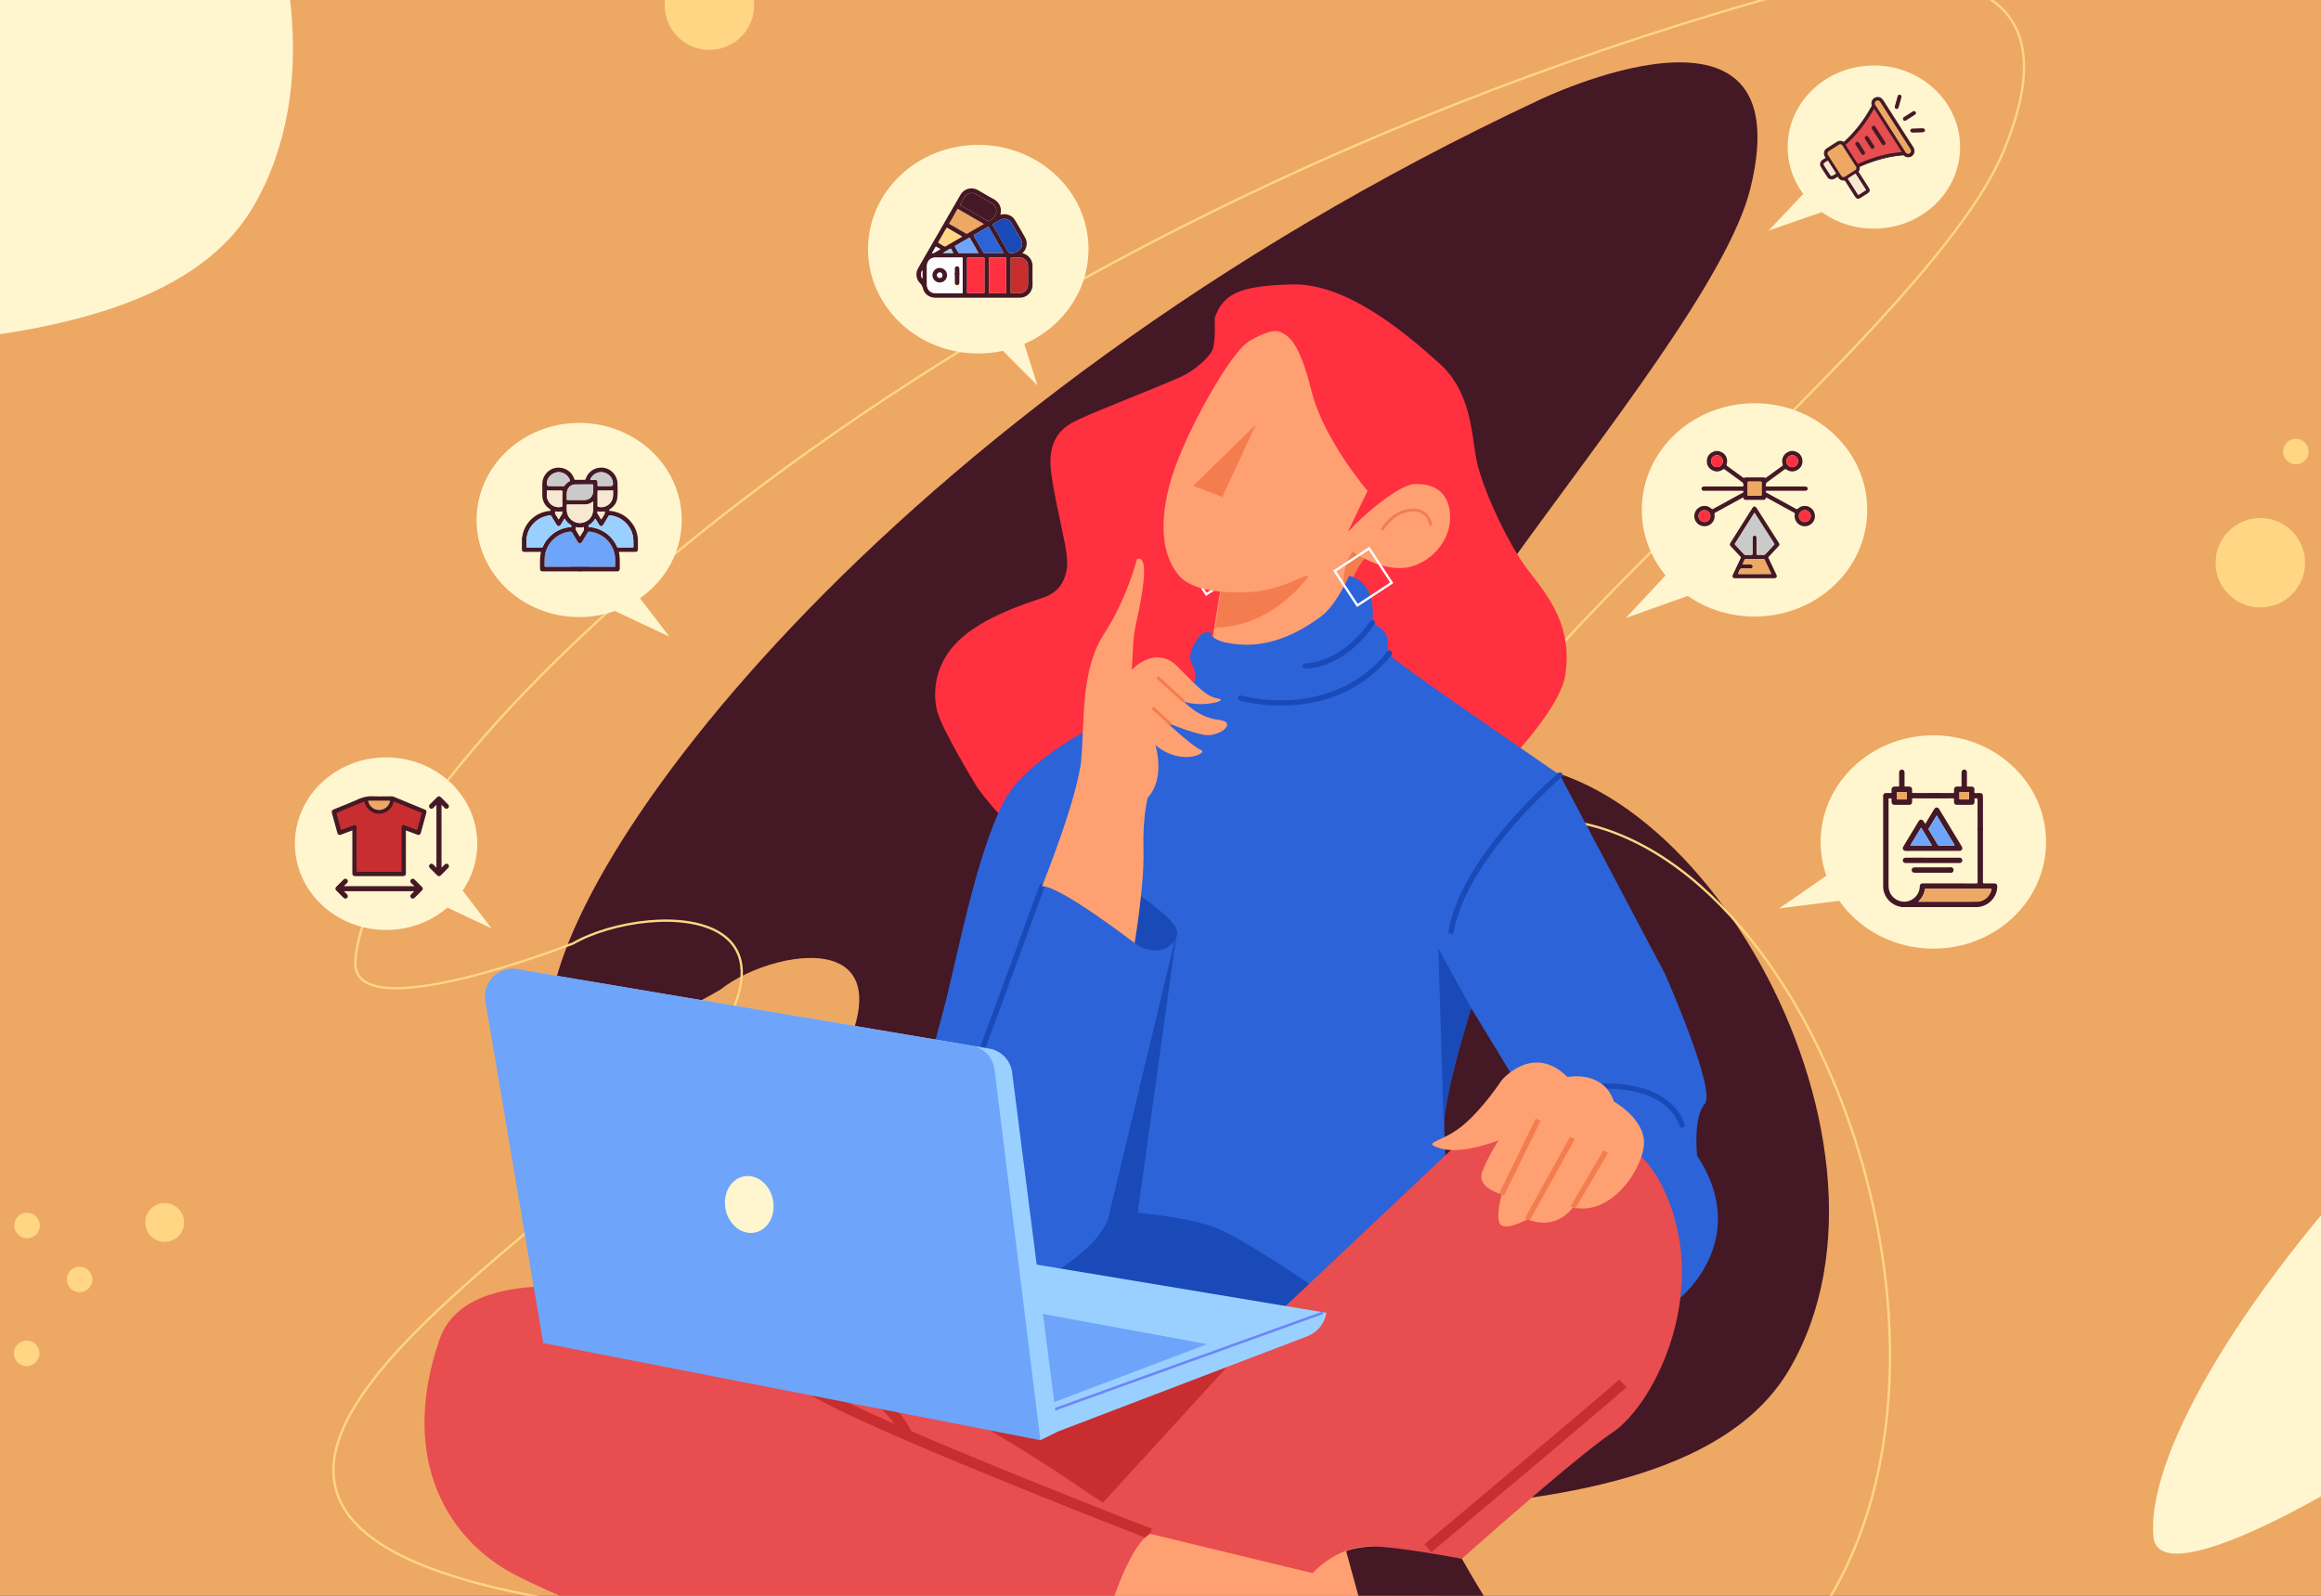
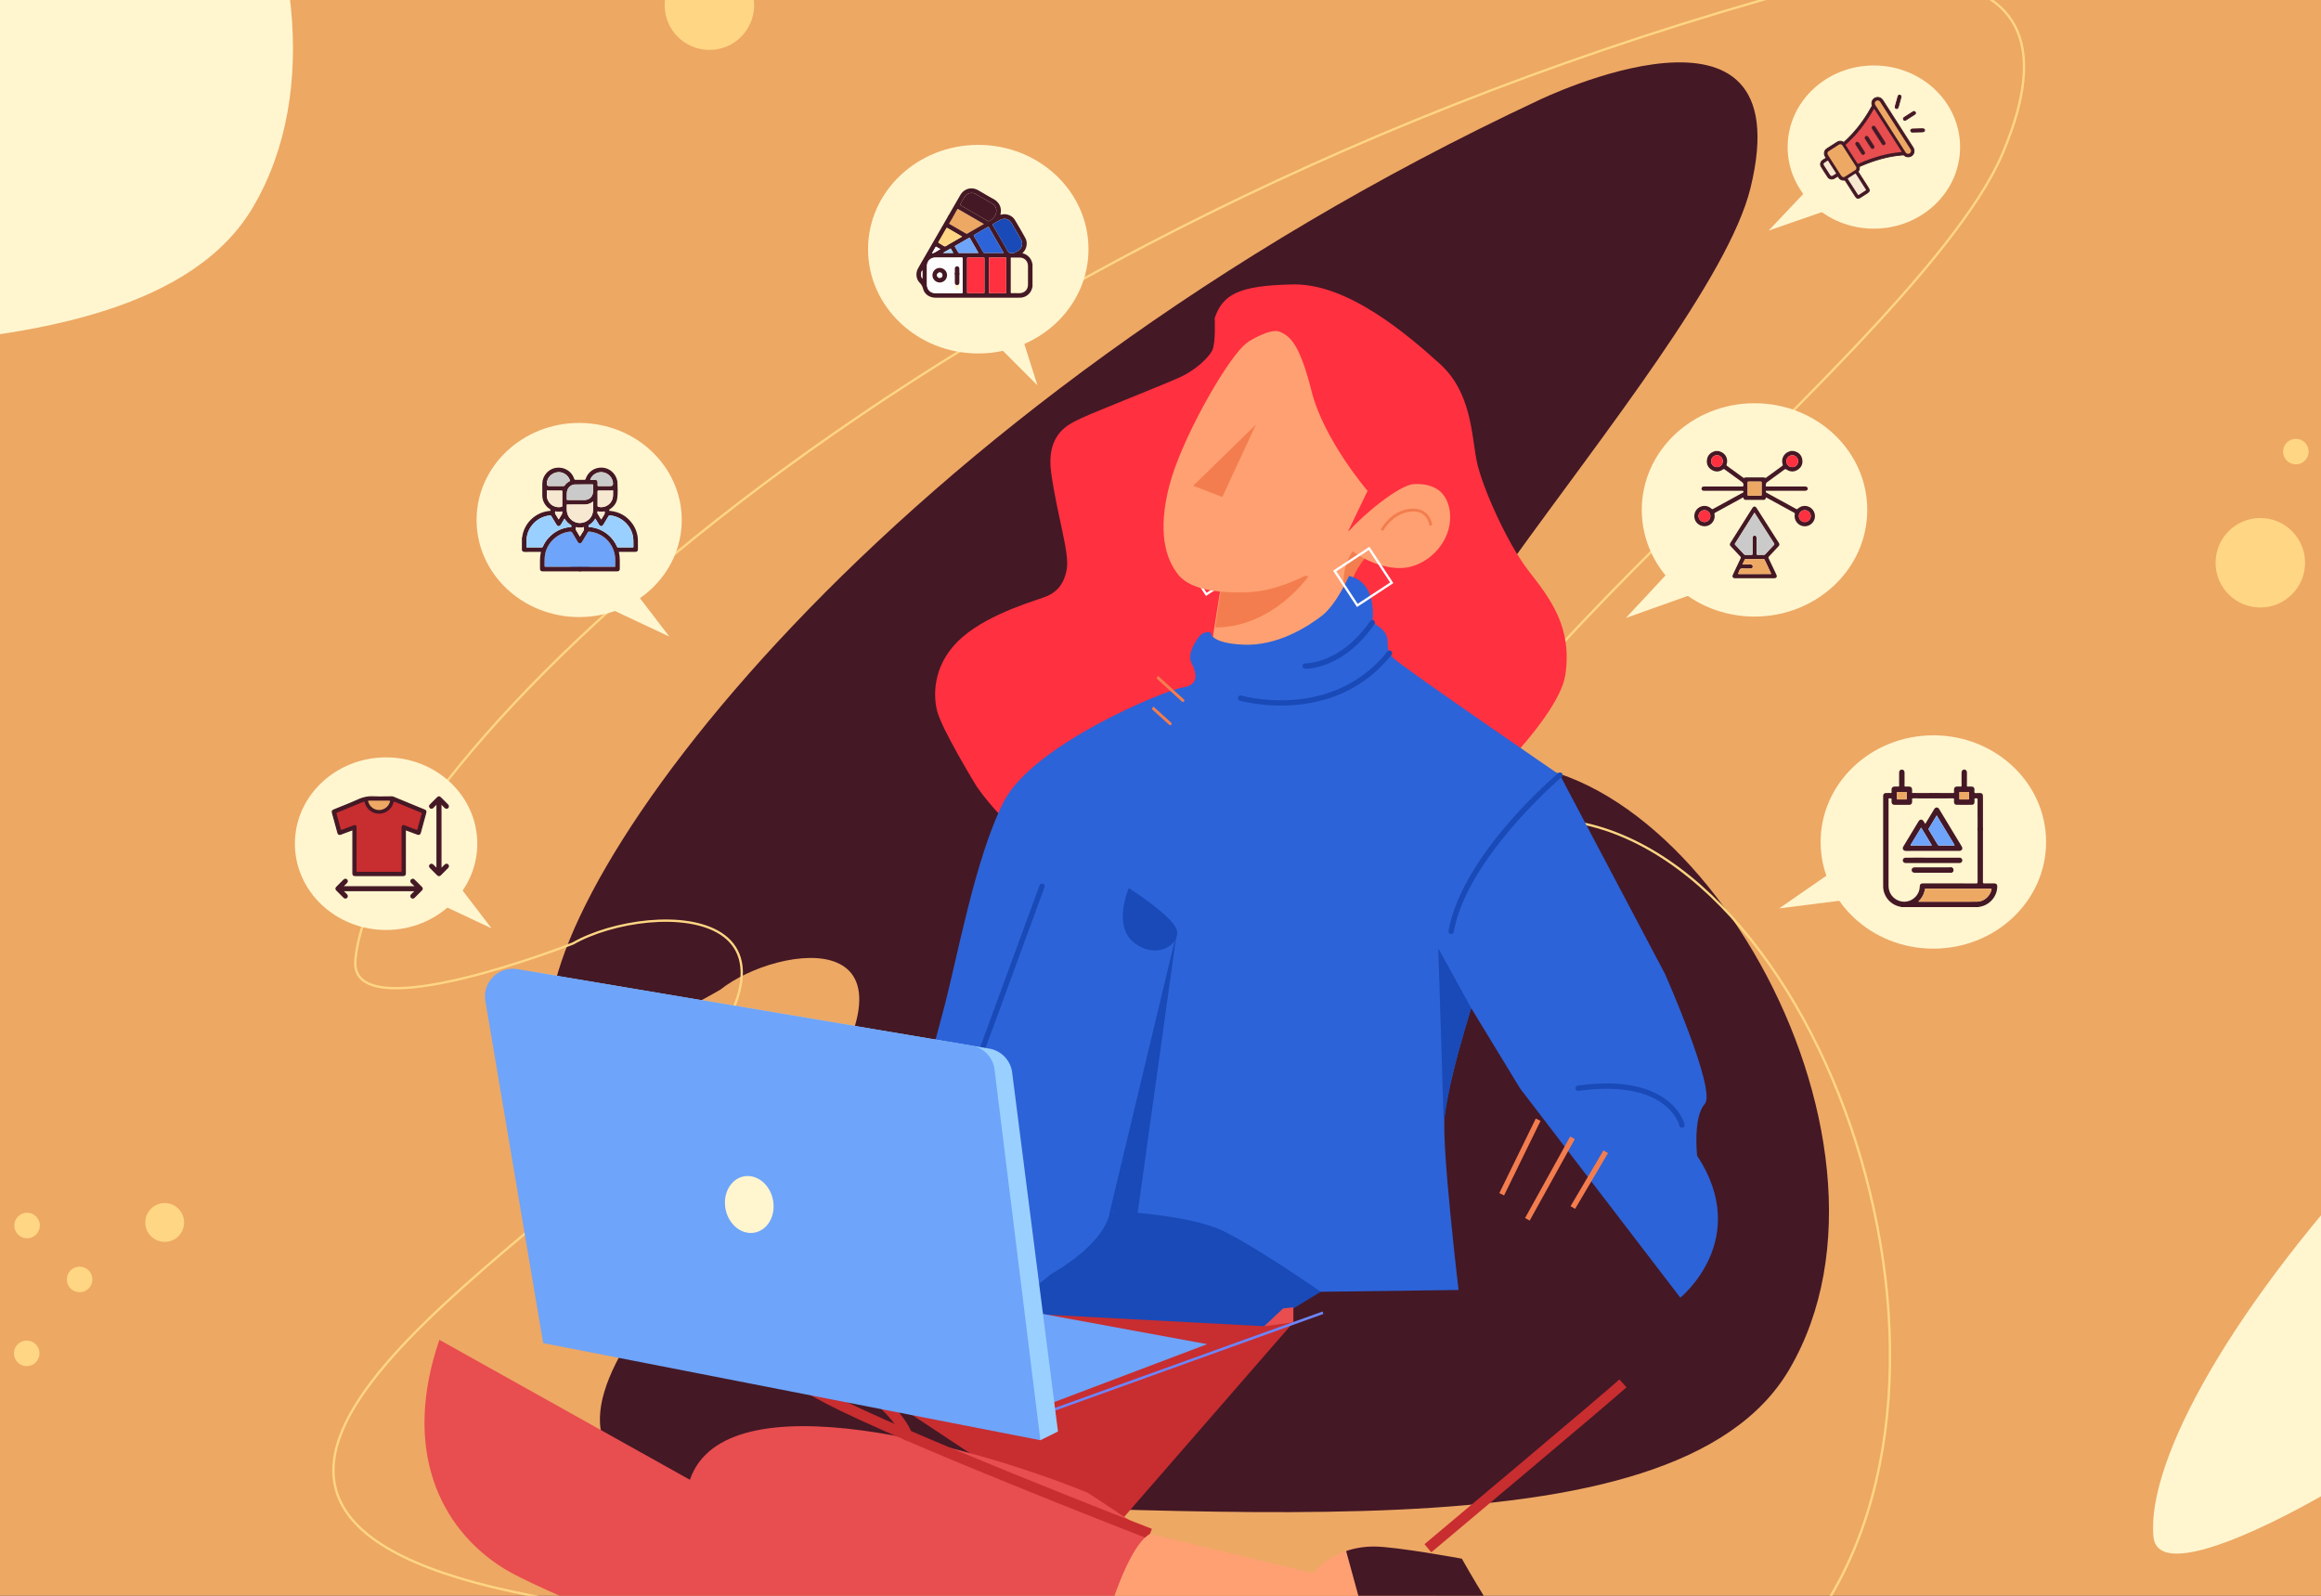
<svg xmlns="http://www.w3.org/2000/svg" xmlns:xlink="http://www.w3.org/1999/xlink" version="1.1" id="Layer_1" x="0" y="0" viewBox="0 0 2000 1375" style="enable-background:new 0 0 2000 1375" xml:space="preserve">
  <rect x="0" y="0" width="2000" height="1375" fill="#333333" stroke="none" />
  <style>.st1{fill:#eda864}.st2{fill:#441825}.st4{fill:#fff6cf}.st5{fill:#ffd683}.st6{fill:#ff3040}.st7{fill:none;stroke:#fff;stroke-width:2;stroke-miterlimit:10}.st8{fill:#c82d30}.st9{fill:#ffa072}.st10{fill:#f37d4e}.st11{fill:#2c63d8}.st12{fill:#194ab7}.st13{fill:#e84d4f}.st14{fill:#9ad0ff}.st15{fill:#6ea4f9}.st17{fill:#fdfdfd}.st18{fill:#cacaca}.st19{fill:#f7e8d2}.st20,.st21{fill:#441825;stroke:#441825;stroke-miterlimit:10}.st21{stroke-width:.75}</style>
  <defs>
    <path id="SVGID_1_" d="M0 0h2000v1375H0z" />
  </defs>
  <clipPath id="SVGID_00000145760217851743130470000011228457157490175889_">
    <use xlink:href="#SVGID_1_" style="overflow:visible" />
  </clipPath>
  <g style="clip-path:url(#SVGID_00000145760217851743130470000011228457157490175889_)">
    <path class="st1" d="M0-20.09h2057.68V1409.7H0z" />
    <path class="st2" d="M620.75 852.72s-142.38 83.85-146.9 36.32C461.6 760.5 761.53 350.78 1325.92 86.34c0 0 228.37-110.71 182.41 75.9-37.75 153.27-428.28 536.45-243.41 498.5s394.81 318.21 276.88 519.27c-99.57 169.76-514.19 114.26-856.98 114.26-337.44 0-75.56-210.4 6.53-326.47 124.67-176.29-21.63-154.25-70.6-115.08z" />
    <path d="M493.62 813s-191.91 75.47-187.41 15.08C318.38 664.76 771.89 214.24 1518.27.07c0 0 302.8-91.3 207.15 132.63-78.56 183.92-637.3 582.52-403.11 573.24 234.2-9.28 415.84 479.59 229.08 706.72-157.68 191.77-653.24 36.69-1072.65-34.13-412.86-69.72-48.01-278.78 76.94-407.01 189.79-194.75 6.13-197.41-62.06-158.52z" style="fill:none;stroke:#ffd683;stroke-width:2;stroke-miterlimit:10" />
    <path class="st4" d="M-702.83-149.15s-142.38 83.85-146.9 36.32c-12.24-128.55 287.69-538.26 852.07-802.7 0 0 228.37-110.71 182.41 75.9C147-686.36-243.53-303.18-58.66-341.13S336.15-22.92 218.22 178.14C118.65 347.9-295.97 292.4-638.76 292.4c-337.44 0-75.56-210.4 6.53-326.47 124.68-176.29-21.63-154.25-70.6-115.08zM2002.53 1287.79s-142.38 83.85-146.9 36.32c-12.24-128.55 287.69-538.26 852.07-802.7 0 0 228.37-110.71 182.41 75.9-37.75 153.27-428.28 536.45-243.41 498.5s394.81 318.21 276.88 519.27c-99.57 169.76-514.19 114.26-856.98 114.26-337.44 0-75.56-210.4 6.53-326.47 124.68-176.29-21.63-154.26-70.6-115.08z" />
    <circle class="st5" cx="611.3" cy="4.47" r="38.56" />
    <circle class="st5" cx="544.24" cy="1061.77" r="11.02" />
    <circle class="st5" cx="515.03" cy="955.56" r="11.02" />
    <circle class="st5" cx="571.08" cy="988.21" r="11.02" />
    <circle class="st5" cx="628.57" cy="921.28" r="16.73" />
    <circle class="st5" cx="-58.4" cy="1114.55" r="38.56" />
    <circle class="st5" cx="23.02" cy="1166.1" r="11.02" />
    <circle class="st5" cx="23.33" cy="1055.96" r="11.02" />
    <circle class="st5" cx="68.59" cy="1102.43" r="11.02" />
    <circle class="st5" cx="141.91" cy="1053.35" r="16.73" />
    <circle class="st5" cx="1947.71" cy="484.9" r="38.56" />
    <circle class="st5" cx="2043.81" cy="477.69" r="11.02" />
    <circle class="st5" cx="1978.34" cy="389.11" r="11.02" />
    <circle class="st5" cx="2042.39" cy="399.4" r="11.02" />
    <circle class="st5" cx="2071.95" cy="316.27" r="16.73" />
    <path class="st6" d="M1252.22 703.62s90.48-80.82 96.63-122.11c6.15-41.29-13.18-65.88-31.62-89.6-18.45-23.72-40.41-72.91-44.8-94.87-4.39-21.96-4.39-58.86-31.62-83.45s-79.06-69.4-126.5-68.52c-47.44.88-60.61 8.78-67.64 28.99 0 0 1.1 21.85-2.2 28.11-3.29 6.26-14.17 16.47-26.68 22.4-12.52 5.93-75.44 30.64-85.65 35.58-10.21 4.94-30.97 12.52-26.35 47.11s15.81 68.52 13.51 82.69c-2.31 14.17-9.55 20.42-17.13 23.72-7.58 3.29-48.43 14.17-72.8 35.25s-25.7 47.11-22.07 62.92c3.62 15.81 33.93 65.23 33.93 65.23s141.74 219.81 410.99 26.55z" />
    <path transform="scale(-1) rotate(-33.348 -1627.824 3487.32)" class="st7" d="M1026.74 469.82h35.49v35.49h-35.49z" />
    <path class="st8" d="m640.95 1123.09 309.42 204.99 164.14-188.68z" />
    <path class="st9" d="M1157.13 582.17s-10.54-49.41 16.47-102.12l13.84-29.65-133.09 40.19-14.49 90.92c-.01 0 80.81 33.16 117.27.66z" />
    <path class="st10" d="M1127.48 496.52s-30.31 44.14-80.38 44.14l7.91-51.83 72.47 7.69zM1159.54 519.58s-7.47-28.99 7.47-46.12l14.06 2.2c0-.01-18.01 16.25-21.53 43.92z" />
    <path class="st9" d="M1121.08 283.59c-15.07-4.05-38.82 3.89-49.82 14.61-16.69 16.25-53.59 81.26-63.69 120.35-10.1 39.09-3.51 62.81 7.91 76.87 11.97 14.73 41.44 15.39 58.47 14.92 28.09-.78 51.2-14.36 75.52-26.9 7.63-3.93 15.61-7.79 21.17-14.33 3.81-4.48 6.25-9.97 8.16-15.53 3.94-11.44 5.91-23.57 5.77-35.67-.33-29.76-7.9-56.01-19.76-84.12-8.18-19.4-21.65-44.27-43.73-50.2z" />
    <path class="st10" d="m1082.24 365.85-54.03 52.7 25.04 9.67z" />
    <path class="st6" d="m1161.74 457.65 16.69-34.7s-37.77-43.92-48.32-86.09c-10.54-42.17-19.33-47.44-27.23-50.95-7.91-3.51-26.35 7.91-26.35 7.91s-17.57-25.48 17.57-26.79c35.14-1.32 79.94 44.36 97.07 66.76 17.13 22.4 46.56 84.33 46.56 84.33l-75.99 39.53z" />
    <path class="st9" d="M1163.06 456.77c11.42-12.74 42.41-39.21 55.78-39.7 8-.29 16.53 1.22 22.44 6.62 4.79 4.38 7.27 10.85 8.05 17.3 2.63 21.72-13.64 42.41-34.44 47.49-16.01 3.91-37.1-4.08-49.86-13.92l-1.97-17.79z" />
    <path class="st10" d="m1191.77 457.41-2.08-1.29c6.93-11.16 16.42-17.33 27.44-17.84 9.1-.41 15.9 5.36 16.98 14.39l-2.43.29c-.94-7.79-6.62-12.6-14.43-12.23-12.87.6-20.96 9.4-25.48 16.68z" />
    <path class="st11" d="M1032.8 549.26s-10.52 13.06-6.17 21.77c4.35 8.71 7.26 19.23-7.62 21.4-14.87 2.18-128.83 48.91-154.07 98.34-25.23 49.43-40.3 136.83-52.96 183.25-12.66 46.41-63.29 244.13-63.29 244.13l508.15-6.63s-14.47-121.76-12.06-149.49 22.91-93.43 22.91-93.43l42.19 69.32 138.04 180.23s62.09-50.03 14.47-122.36c0 0-3.62-33.15 6.63-44.61s-34.36-112.12-34.36-112.12l-90.42-171.17s-132.01-90.44-143.46-100.69c-11.45-10.25 3.94-19.13-18.26-30.67 0 0 5.4-34.63-20.09-40.26 0 0-10.69 24.57-23.42 34.34s-38.65 26.24-67.79 24.87-28.12-10.66-28.12-10.66-6.47-1.45-10.3 4.44z" />
    <path class="st12" d="M814.77 992.61a2.282 2.282 0 0 1-2.14-3.07l83.16-226.68a2.3 2.3 0 0 1 2.93-1.36c1.19.44 1.79 1.75 1.36 2.93l-83.17 226.68c-.34.93-1.21 1.5-2.14 1.5zM1250.46 804.82c-.13 0-.27-.01-.41-.04a2.27 2.27 0 0 1-1.84-2.65c11.64-65.34 91.18-133.15 94.56-136 .96-.81 2.4-.7 3.21.27.82.96.69 2.4-.27 3.21-.82.69-81.65 69.6-93.01 133.32a2.278 2.278 0 0 1-2.24 1.89zM1124.98 576.22h-.35a2.277 2.277 0 0 1-2.21-2.34c.03-1.26 1.09-2.23 2.34-2.22.38-.04 30.51.35 55.88-36.43.71-1.04 2.13-1.29 3.17-.58 1.04.72 1.3 2.14.58 3.17-25.65 37.19-55.63 38.4-59.41 38.4zM1103.7 607.95c-20.44 0-35-4.14-35.34-4.24a2.277 2.277 0 0 1-1.54-2.83c.36-1.21 1.62-1.91 2.83-1.54.76.23 78.08 22.11 125.84-38 .78-.99 2.22-1.14 3.21-.37.98.78 1.15 2.22.37 3.21-28.68 36.08-67.5 43.77-95.37 43.77zM1449.33 971.7c-1.02 0-1.96-.7-2.21-1.73-.41-1.66-11.09-40.48-86.92-30.02-1.23.15-2.4-.7-2.57-1.95-.17-1.25.7-2.4 1.95-2.57 80.19-11.05 91.53 31.63 91.98 33.45.29 1.22-.45 2.45-1.68 2.75-.19.04-.37.07-.55.07zM956.52 1043.41s67.52 2.56 97.7 17.39c30.18 14.83 83.88 52.26 83.88 52.26l-48.71 29.67-224.45-11.85 41.15-33.34c.01 0 46.33-24.98 50.43-54.13z" />
-     <path class="st13" d="M1389.21 1234.54c-37.51 25.01-166.96 141.96-166.96 141.96l-279.49-25.78 7.61-55.91 139-152.07 25.14-3.33v-12.96l-8.9 1 149.72-141.27s130.19-54.67 175.82 33.58c45.58 88.24-4.43 189.77-41.94 214.78z" />
    <path class="st8" d="M985.44 1438.56s-18.65 102.1-66.85 109.32c-12.73-28.67 15.56-106.78 15.56-106.78l51.29-2.54z" />
-     <path class="st13" d="M378.61 1154.47c-31.92 93.1-.86 161.99 55.71 197.14s484.27 196.28 484.27 196.28 34.15-202.28 72.36-226.28l-53.61-35.41s-110.46-77.73-215.88-120.58c-94.84-38.56-311.99-101.15-342.85-11.15z" />
+     <path class="st13" d="M378.61 1154.47c-31.92 93.1-.86 161.99 55.71 197.14s484.27 196.28 484.27 196.28 34.15-202.28 72.36-226.28l-53.61-35.41c-94.84-38.56-311.99-101.15-342.85-11.15z" />
    <path class="st8" d="m1233.33 1337.56-5.86-7c1.52-1.27 151.63-127.19 167.97-141.96l6.12 6.77c-16.47 14.89-162.04 136.99-168.23 142.19zM989.3 1325.86c-2.15-.83-215.37-83.53-278.8-117.16-63.42-33.61-129.21-78.04-129.86-78.49l5.12-7.56c.65.44 66.05 44.61 129.02 77.98 62.96 33.38 275.68 115.88 277.83 116.71l-3.31 8.52z" />
    <path class="st8" d="M781.58 1241.15a4.57 4.57 0 0 1-4.26-2.92c-11.62-30.08-77.33-67.7-77.99-68.08a4.556 4.556 0 0 1-1.71-6.22 4.567 4.567 0 0 1 6.22-1.71c2.82 1.6 69.2 39.62 81.99 72.72.91 2.35-.26 4.99-2.61 5.9-.54.21-1.09.31-1.64.31z" />
    <path class="st9" d="m990.95 1321.6 140.14 33.91s23.43-27.09 56.49-22.58c33.07 4.52 72.08 10.11 72.08 10.11s-59.33 75.69-57.08 111.06c0 0-18.06-21.07-58.7-17.31s-205.97 17.31-205.97 17.31 25.04-115.98 53.04-132.5z" />
    <path class="st2" d="M1259.66 1343.05s37.23 66.48 58.53 87.78c21.3 21.3 62.88 77.08 58.83 111.57-4.06 34.48-13.19 50.71-46.66 24.34s-140.98-122.72-140.98-122.72l-29.41-107.51s9.59-3.95 23.82-3.95c19.15 0 75.87 10.49 75.87 10.49z" />
    <path class="st13" d="M1114.51 1126.44v12.96l-25.14 3.33 16.24-15.29z" />
    <path transform="scale(-1) rotate(-33.348 -1659.715 3921.775)" class="st7" d="M1156.86 479.37h35.49v35.49h-35.49z" />
    <path class="st12" d="M972.68 765.24s39.58 25.09 41.55 36.9-17.07 24.92-36.53 10.49-5.02-47.39-5.02-47.39z" />
-     <path class="st9" d="M897.94 763.65s30.77-76.34 33.73-108.89-.59-77.53 19.53-108.3 28.41-64.51 28.41-64.51 8.44-5.92 5.7 19.53c-2.74 25.45-8.27 37.8-8.92 54.7s-1.3 21.13-1.3 21.13 20.48-22.75 39.98-2.6c19.5 20.15 25.58 25.68 34.89 27.3 9.31 1.63-15.71 8.13-30.02 2.28 0 0 12.5 14.08 30.02 15.93 17.52 1.85.56 15.28-12.29 13-12.85-2.28-32.35-10.71-32.35-10.71s23.08 21.44 29.58 23.71c6.5 2.28-16.58 14.63-39.33-4.23 0 0 9.1 28.28-6.5 45.18 0 0-4.59 15.93-3.76 45.83.83 29.9-7.61 79.63-7.61 79.63s-64.28-49.54-79.76-48.98zM1294 930.76s27-32.4 56.71-2.7c0 0 30.78-6.48 39.97 21.06 0 0 24.3 13.5 25.92 33.48s-25.92 65.89-61.3 57.79c0 0-13.23 20.52-39.16 10.26 0 0-15.66 8.64-22.14 5.4s0-27 0-27-22.14-5.4-16.74-19.44 14.04-27 14.04-27-31.32 12.42-49.69 7.02c-18.36-5.4.54-4.86 18.36-19.44 17.83-14.59 34.03-39.43 34.03-39.43z" />
    <path transform="rotate(-63.934 1309.717 996.908)" class="st10" d="M1273.94 994.64h71.52v4.56h-71.52z" />
    <path transform="rotate(-61.033 1335.56 1015.55)" class="st10" d="M1295.46 1013.27h80.26v4.56h-80.26z" />
    <path transform="rotate(-59.476 1369.541 1016.392)" class="st10" d="M1341.58 1014.08h55.8v4.56h-55.8z" />
-     <path class="st14" d="m911.66 1233.45 214.72-81.99a26.387 26.387 0 0 0 16.61-20.28l-406.69-67.66-230.54 91.18 405.9 78.75z" />
    <path class="st15" d="m1040.23 1158.2-159.46 60.37-379.85-72.01 172.9-55.73z" />
    <path transform="rotate(-19.814 1019.111 1174.652)" style="fill:#6d85fa" d="M890.95 1173.56h256.66v2.21H890.95z" />
    <path class="st14" d="m872.16 924.09 39.5 309.36-15.18 7.52-463.15-376.44c-2.23-16.01 11.73-29.59 27.68-26.9l391.39 65.89a23.913 23.913 0 0 1 19.76 20.57z" />
    <path class="st15" d="m856.98 921.53 39.5 319.44-428.42-83.68-49.91-295.32c-2.23-16.01 11.73-29.59 27.68-26.9l391.39 65.89a23.924 23.924 0 0 1 19.76 20.57z" />
    <path class="st4" d="M624.71 1037.78c.71 13.55 10.66 24.57 22.22 24.61 11.56.04 20.36-10.91 19.65-24.46-.71-13.55-10.66-24.57-22.22-24.61-11.56-.05-20.36 10.9-19.65 24.46z" />
    <path class="st12" d="m1239.37 817.13 4.7 150.02s4.43-32.68 13.28-62.98c8.85-30.3 10.35-35.58 10.35-35.58l-28.33-51.46zM980.23 1045.62l34-243.48-57.71 241.27z" />
    <g>
      <path class="st10" d="m992.49 610.95 1.36-2.18 15.37 13.91c.45.41.55 1.09.23 1.6-.42.67-1.34.8-1.92.27l-15.04-13.6z" />
    </g>
    <g>
      <path class="st10" d="m996.49 584.48 1.36-2.18 22.35 20.38c.45.41.54 1.08.22 1.6-.42.67-1.34.8-1.92.27l-22.01-20.07z" />
    </g>
    <g>
      <ellipse class="st4" cx="1665.97" cy="725.5" rx="97.14" ry="91.91" />
      <path class="st4" d="M1706.46 721.41c-1.84.33-2.4 1.01-2.4 3.02 0 11.8-.02 23.59.02 35.39 0 1.1-.24 1.4-1.38 1.4-15.03-.04-30.07-.03-45.11-.03-2.68 0-3.27.56-3.4 3.19-.34 6.69-6.04 12.29-12.8 12.56-6.83.27-12.89-4.71-13.86-11.38-.13-.92-.19-1.84-.19-2.76 0-24.52 0-49.04.01-73.56 0-.43-.27-1.11.23-1.24.68-.18 1.45-.08 2.17.01.3.04.2.45.2.71.01.81-.03 1.62.02 2.43.1 1.48.98 2.31 2.48 2.32 4.24.02 8.48.02 12.72 0 1.47-.01 2.36-.88 2.45-2.36.05-.73.07-1.47 0-2.2-.08-.85.27-1 1.04-1 11.37.02 22.75.03 34.12 0 .83 0 1.07.24 1 1.03-.07.77-.04 1.54 0 2.31.07 1.28.95 2.19 2.22 2.2 4.39.03 8.79.03 13.18 0 1.28-.01 2.12-.92 2.19-2.22.04-.81.06-1.62 0-2.43-.06-.74.23-.97.92-.88.27.03.54.04.81 0 .81-.13.95.26.95.98-.02 5.24-.02 10.49-.01 15.73 0 1.89.53 2.51 2.39 2.93v4.57c-1.56.25-2.34 1.01-2.37 2.29-.03 1.33.73 2.1 2.37 2.42.03 1.52.03 3.05.03 4.57zm-47.48-11.48c-.48-.78-.89-1.46-1.31-2.14-1.29-2.1-3.22-2.12-4.49-.02-4.32 7.14-8.63 14.29-12.96 21.43-.56.92-.86 1.82-.28 2.81.58.98 1.52 1.2 2.59 1.19 3.62-.01 7.25-.01 10.87-.01 11.56 0 23.13.01 34.69 0 2.48 0 3.59-1.79 2.35-3.83-6.47-10.74-12.96-21.48-19.45-32.2-1.15-1.9-3.13-1.86-4.31.06-.95 1.54-1.87 3.1-2.8 4.64-1.62 2.67-3.24 5.32-4.9 8.07zm6.29 29.09h-12.25c-3.66 0-7.32-.01-10.98.01-1.41.01-2.4.97-2.42 2.26-.03 1.28.97 2.28 2.33 2.36.27.02.54.01.81.01h45.07c.35 0 .7.02 1.04-.02 1.45-.19 2.39-1.6 1.98-2.94-.34-1.11-1.19-1.67-2.58-1.67-7.67-.01-15.34-.01-23-.01zm-4.65 8.33c-3.62 0-7.25-.02-10.87.01-1.47.01-2.5 1.01-2.5 2.32 0 1.33 1.02 2.3 2.5 2.31 7.25.01 14.49 0 21.74.01.6 0 1.15-.12 1.61-.52.77-.66 1.08-1.49.76-2.48-.37-1.14-1.21-1.64-2.38-1.64-3.61-.01-7.23-.01-10.86-.01zm20.41 4.64a2.327 2.327 0 0 0 2.27-2.3c.01-1.27-1.09-2.35-2.37-2.33-1.29.03-2.3 1.12-2.25 2.43a2.298 2.298 0 0 0 2.35 2.2z" />
      <path class="st2" d="M1706.46 700.67c1.77.47 2.25 1.11 2.25 3.07 0 11.79.02 44.32-.03 56.11 0 1.13.29 1.4 1.39 1.37 2.77-.09 5.55-.04 8.32-.02 1.81.01 2.65.9 2.64 2.73-.06 8.69-6.93 16.37-15.61 17.45-.16.02-.3.04-.35.22h-66.86c-.27-.43-.76-.31-1.13-.39-8.41-1.86-14.35-9.08-14.36-17.63-.02-25.83-.01-51.65-.01-77.48 0-1.94.87-2.79 2.85-2.8 1.23-.01 2.47-.03 3.7.01.55.02.75-.14.72-.71-.04-.73-.03-1.46-.01-2.2.05-1.75.92-2.61 2.66-2.64.89-.02 1.78-.07 2.66.01.93.09 1.24-.17 1.22-1.17-.07-3.43-.03-6.86-.02-10.29 0-.46 0-.93.09-1.38.2-1.02 1.09-1.75 2.13-1.79 1.03-.04 2.01.61 2.28 1.6.13.48.15.99.15 1.49.01 3.55.03 7.09-.01 10.64-.01.7.16.94.89.9 1.04-.07 2.08-.04 3.12-.01 1.53.05 2.42.93 2.5 2.45.04.77.05 1.54 0 2.31-.04.6.14.81.76.78 1.08-.05 2.16-.01 3.24-.01 10.33 0 20.66-.02 30.99.02.97 0 1.3-.24 1.17-1.19-.08-.57-.02-1.15-.01-1.73.03-1.73.9-2.61 2.65-2.63.92-.02 1.85-.06 2.77.01.84.07 1.1-.15 1.09-1.05-.06-3.7-.05-7.4-.02-11.1.02-1.93 1.86-3.09 3.43-2.19.89.51 1.21 1.32 1.2 2.33-.02 3.66.02 7.32-.03 10.99-.01.79.17 1.09 1 1.03 1-.08 2-.04 3.01-.01 1.6.04 2.46.94 2.51 2.54.03.96-.31 2.24.18 2.78.57.64 1.88.2 2.87.2 3.93.02 4.26.34 4.26 4.31v16.88c0 1.95-.44 2.54-2.26 3.09-1.86-.42-2.39-1.04-2.39-2.93-.01-5.24-.01-10.49.01-15.73 0-.72-.15-1.11-.95-.98-.26.04-.54.04-.81 0-.69-.09-.98.14-.92.88.06.8.04 1.62 0 2.43-.06 1.3-.91 2.21-2.19 2.22-4.39.03-8.79.03-13.18 0-1.27-.01-2.15-.92-2.22-2.2-.04-.77-.07-1.55 0-2.31.07-.8-.18-1.03-1-1.03-11.37.03-22.75.03-34.12 0-.78 0-1.13.15-1.04 1 .07.73.05 1.47 0 2.2-.09 1.48-.98 2.35-2.45 2.36-4.24.02-8.48.02-12.72 0-1.49-.01-2.38-.84-2.48-2.32-.06-.81-.01-1.62-.02-2.43 0-.26.1-.67-.2-.71-.72-.09-1.49-.18-2.17-.01-.5.13-.23.81-.23 1.24-.01 24.52-.01 49.04-.01 73.56 0 .93.05 1.84.19 2.76.97 6.66 7.03 11.65 13.86 11.38 6.76-.27 12.47-5.87 12.8-12.56.13-2.63.73-3.19 3.4-3.19 15.04 0 30.07-.01 45.11.03 1.13 0 1.38-.29 1.38-1.4-.04-11.8-.03-44.34-.02-56.13-.02-2.02.54-2.7 2.38-3.03zm-53.4 76.17c.21.07.28.12.34.12 16.68 0 33.37.05 50.05-.04 5.8-.03 10.92-4.24 12.46-9.82.35-1.26.35-1.26-1.02-1.26h-55.25c-.48 0-.89-.02-.99.64-.65 4.05-2.59 7.43-5.59 10.36zm-14.25-94.44c-1.15 0-2.31.02-3.46-.01-.55-.01-.75.2-.75.74.02 1.69.02 3.38 0 5.07-.01.51.22.65.7.65 2.34-.02 4.69-.02 7.03 0 .48 0 .69-.15.68-.66-.02-1.69-.02-3.38 0-5.07.01-.56-.21-.74-.75-.72-1.14.02-2.3 0-3.45 0zm53.77 0c-1.08 0-2.16.03-3.24-.01-.67-.03-.97.13-.94.88.06 1.58.05 3.16 0 4.74-.02.66.18.86.84.85 2.23-.04 4.47-.04 6.7 0 .69.01.84-.24.82-.87a93.63 93.63 0 0 1 0-4.74c.02-.65-.18-.89-.85-.86-1.09.04-2.21.01-3.33.01z" />
      <path class="st2" d="M1706.46 716.84c-1.64-.31-2.39-1.09-2.37-2.42.02-1.28.81-2.04 2.37-2.29 1.48.34 2.25 1.15 2.24 2.34 0 1.21-.73 1.97-2.24 2.37z" />
      <path class="st1" d="M1653.06 776.84c3-2.92 4.95-6.3 5.58-10.37.1-.66.51-.64.99-.64 2.39.01 4.78 0 7.17 0h48.08c1.37 0 1.37 0 1.02 1.26-1.54 5.58-6.66 9.79-12.46 9.82-16.68.09-33.37.04-50.05.04-.06 0-.12-.04-.33-.11zM1638.81 682.4c1.15 0 2.31.02 3.46-.01.54-.01.76.17.75.72-.02 1.69-.02 3.38 0 5.07.01.51-.2.66-.68.66-2.34-.01-4.69-.01-7.03 0-.48 0-.7-.13-.7-.65.02-1.69.02-3.38 0-5.07-.01-.54.2-.75.75-.74 1.14.04 2.3.02 3.45.02zM1692.58 682.4c1.12 0 2.24.03 3.35-.01.67-.03.86.21.85.86a93.63 93.63 0 0 0 0 4.74c.01.63-.14.88-.82.87-2.23-.04-4.47-.04-6.7 0-.66.01-.86-.19-.84-.85.04-1.58.05-3.16 0-4.74-.03-.76.27-.91.94-.88 1.06.04 2.14.01 3.22.01z" />
      <path class="st2" d="M1658.98 709.93c1.67-2.75 3.28-5.41 4.89-8.07.94-1.55 1.86-3.1 2.8-4.64 1.18-1.92 3.16-1.96 4.31-.06 6.5 10.73 12.98 21.46 19.45 32.2 1.23 2.05.13 3.83-2.35 3.83-11.56.01-23.13 0-34.69 0-3.62 0-7.25-.01-10.87.01-1.06 0-2-.21-2.59-1.19-.59-.99-.28-1.89.28-2.81 4.33-7.14 8.64-14.29 12.96-21.43 1.27-2.1 3.2-2.08 4.49.02l1.32 2.14zm9.86-7.32c-2.34 3.87-4.59 7.62-6.88 11.36-.33.53-.04.87.19 1.25 2.52 4.18 5.05 8.36 7.56 12.56.33.55.69.79 1.37.79 4.08-.03 8.16-.04 12.24 0 1.1.01 1.04-.29.56-1.07-2.94-4.83-5.86-9.67-8.78-14.51-2.05-3.43-4.12-6.84-6.26-10.38zm-13.34 10.58c-.1.06-.19.09-.22.14-2.94 4.84-5.86 9.68-8.8 14.52-.4.65-.04.7.48.7 5.67 0 11.33-.01 17 .01.68 0 .7-.22.39-.73-2.96-4.88-5.91-9.76-8.85-14.64zM1665.27 739.02h23c1.4 0 2.24.56 2.58 1.67.41 1.34-.53 2.76-1.98 2.94-.34.04-.69.02-1.04.02h-45.07c-.27 0-.54.01-.81-.01-1.37-.08-2.36-1.09-2.33-2.36.03-1.29 1.01-2.25 2.42-2.26 3.66-.02 7.32-.01 10.98-.01 4.08.01 8.16.01 12.25.01zM1660.62 747.35h20.22c1.16 0 2 .51 2.37 1.64.33.99.01 1.82-.76 2.48-.46.39-1.01.52-1.61.52-7.25 0-23.84.01-31.09-.01-1.48 0-2.5-.98-2.5-2.31 0-1.31 1.03-2.31 2.5-2.32 3.62-.01 7.25 0 10.87 0z" />
      <path class="st2" d="M1681.03 751.99c-1.27.03-2.3-.94-2.35-2.2-.05-1.31.96-2.4 2.25-2.43 1.28-.03 2.38 1.05 2.37 2.33 0 1.24-1.02 2.27-2.27 2.3z" />
      <path class="st15" d="M1668.84 702.61c2.14 3.54 4.21 6.95 6.27 10.37 2.92 4.84 5.84 9.69 8.78 14.51.48.78.54 1.09-.56 1.07-4.08-.04-8.16-.04-12.24 0-.68.01-1.04-.24-1.37-.79-2.51-4.19-5.04-8.37-7.56-12.56-.23-.38-.52-.72-.19-1.25 2.28-3.73 4.54-7.48 6.87-11.35zM1655.5 713.19c2.95 4.88 5.89 9.76 8.84 14.63.31.51.29.74-.39.73-5.67-.01-11.33-.01-17-.01-.52 0-.88-.05-.48-.7 2.94-4.84 5.87-9.68 8.8-14.52.04-.05.12-.07.23-.13z" />
    </g>
    <ellipse class="st4" cx="842.97" cy="214.7" rx="94.98" ry="89.87" />
    <g>
      <path class="st1" d="M820.46 184.22c1.53.44 2.15.19 2.97-1.21.51-.87 1.02-1.74 1.5-2.62.19-.35.35-.45.74-.22 7.33 4.25 14.67 8.49 22.01 12.74.02.01.02.05.04.09-.17.3-.5.39-.77.54-4.38 2.54-8.78 5.06-13.15 7.62-.59.35-1 .3-1.57-.03-5.39-3.14-10.79-6.25-16.19-9.37.57-.88 1.27-1.7 1.47-2.78 1.09.54 1.89.46 2.57-.26.8-.86.71-1.89-.26-3.02.05-.56.4-1 .64-1.48z" />
      <path class="st2" d="M889.72 247.32c-.35.41-.32.95-.47 1.42-1.39 4.52-5.51 7.7-10.25 7.76-5.66.07-11.32.02-16.98.02h-55.73c-5.25 0-9.58-2.88-10.85-7.66-.57-2.14-1.48-3.73-3.01-5.31-3.07-3.19-3.56-8.29-1.36-12.25 2.82-5.08 5.77-10.09 8.67-15.12 4.46-7.73 8.93-15.46 13.4-23.19.79-1.36 1.39-1.61 2.88-1.24 5.4 3.12 10.8 6.23 16.19 9.37.57.33.98.37 1.57.03 4.37-2.56 8.77-5.08 13.15-7.62.27-.16.61-.24.77-.54-.02-.04-.02-.07-.04-.09-7.34-4.24-14.68-8.49-22.01-12.74-.39-.22-.55-.12-.74.22-.48.88-7.81 13.55-8.31 14.42-.82 1.4-1.44 1.65-2.97 1.21-1.12-1.18-1.2-1.83-.36-3.28 2.46-4.27 11.73-20.35 14.22-24.61 3.3-5.67 9.77-7.41 15.47-4.16 4.28 2.44 8.49 5.04 12.83 7.36 5.09 2.72 7.83 7.59 6.24 13.65.26.16.5.02.74-.04 4.48-1.12 9.34.64 11.74 4.58 3.12 5.12 6.12 10.33 9.01 15.59 2.17 3.96 1.28 9.12-1.86 12.37-.2.21-.39.42-.66.71 1.34.42 2.59.83 3.69 1.58 2.4 1.64 4.02 3.83 4.7 6.69.06.24-.03.61.32.75.01 6.71.01 13.42.01 20.12zm-60.25-10c0-4.85-.01-9.7.01-14.55 0-.64-.1-.89-.83-.88-7.52.03-15.03 0-22.55.03-4.35.02-7.34 3.03-7.36 7.38-.02 5.3-.02 10.61 0 15.91.02 4.36 3 7.38 7.34 7.4 7.52.03 15.03 0 22.55.02.69 0 .85-.19.85-.86-.03-4.82-.01-9.64-.01-14.45zm3.9-.05c0 4.81.01 9.63-.02 14.44 0 .72.17.94.91.93 4.36-.04 8.72-.03 13.07 0 .68 0 .96-.1.96-.89-.03-9.66-.03-19.32-.01-28.98 0-.67-.17-.89-.86-.88-4.39.03-8.78.03-13.17 0-.76-.01-.91.24-.91.94.04 4.81.03 9.62.03 14.44zm18.81-.06c0 4.85.01 9.69-.01 14.54 0 .65.13.89.84.88 4.39-.03 8.78-.04 13.17 0 .77.01.89-.25.89-.94-.02-9.63-.02-19.25 0-28.88 0-.7-.13-.94-.89-.94-4.36.04-8.72.04-13.07 0-.82-.01-.94.27-.93.99.01 4.79 0 9.57 0 14.35zm18.78.07c0 4.81.01 9.62-.02 14.43 0 .69.1.95.88.93 2.18-.06 4.36-.01 6.53-.02 4.46-.03 7.45-3.01 7.46-7.48.01-5.27.02-10.53 0-15.8-.01-4.41-2.99-7.39-7.39-7.44-2.21-.02-4.42.03-6.63-.02-.7-.02-.85.19-.85.86.03 4.85.02 9.69.02 14.54zm-33.66-71.02c-2.79.06-4.91 1.28-6.33 3.68-1.18 1.98-2.3 4-3.47 5.98-.28.47-.23.67.26.95 7.85 4.51 15.69 9.05 23.53 13.58.34.19.59.23.97.05 2.29-1.12 4.1-2.6 5.3-4.99 2.01-4.01 1.08-7.97-2.81-10.23-4.54-2.65-9.11-5.26-13.66-7.89-1.17-.67-2.4-1.15-3.79-1.13zm34.38 51.64c1.61.41 2.92-.15 4.16-1.01.29-.2.62-.36.93-.54 4.01-2.35 5.11-6.38 2.8-10.42-2.58-4.51-5.18-9.01-7.8-13.5-2.27-3.9-6.33-4.99-10.28-2.75-1.81 1.02-3.58 2.12-5.41 3.1-.76.41-.9.7-.43 1.49 4.21 7.21 8.41 14.43 12.51 21.7.85 1.51 1.68 2.57 3.52 1.93zm-6.95.09c-.04-.21-.04-.28-.06-.34-4.2-7.28-8.41-14.55-12.59-21.83-.27-.46-.47-.47-.89-.22-3.9 2.27-7.8 4.53-11.71 6.77-.48.27-.55.47-.27.95 2.73 4.68 5.44 9.37 8.13 14.07.26.46.56.62 1.07.61 2.34-.03 4.68-.01 7.02-.01h9.3zm-21.76 0c.02-.15.04-.19.03-.21-2.42-4.22-4.85-8.44-7.26-12.67-.24-.43-.46-.31-.77-.13-3.93 2.28-7.86 4.56-11.81 6.81-.46.26-.47.48-.22.91.94 1.59 1.86 3.2 2.77 4.81.2.35.45.49.86.49 5.46-.02 10.92-.01 16.4-.01zm-13.96-14.11c-.21-.15-.36-.27-.53-.37-3.99-2.31-7.99-4.6-11.96-6.94-.67-.39-.87-.1-1.16.41a973.86 973.86 0 0 1-6.53 11.3c-.4.67-.26.92.37 1.23.76.37 1.46.84 2.2 1.26.93.53 1.84 1.41 2.8 1.48 1.02.07 1.93-.93 2.88-1.47 3.97-2.28 7.92-4.58 11.93-6.9zm-7.56 14.08c-.71-1.24-1.37-2.32-1.96-3.43-.27-.5-.51-.31-.84-.12-1.85 1.08-3.71 2.15-5.57 3.22-.13.07-.31.12-.21.32 2.8.01 5.59.01 8.58.01zm-18.28.15.18.24c2.52-.74 4.55-2.43 6.99-3.64-1.26-.73-2.36-1.33-3.43-1.98-.36-.22-.55-.19-.76.18-.98 1.73-1.98 3.46-2.98 5.2zm-8.38 22.09v-7.37c-1.47 2.07-1.49 4.95 0 7.37z" />
      <path class="st2" d="M819.8 185.69c.97 1.13 1.06 2.16.26 3.02-.67.72-1.47.8-2.57.26-.85-.93-1.02-1.76-.51-2.6.55-.9 1.44-1.11 2.82-.68z" />
      <path class="st17" d="M829.47 237.32c0 4.82-.01 9.63.02 14.45 0 .67-.15.87-.85.86-7.52-.03-15.03 0-22.55-.02-4.34-.02-7.32-3.04-7.34-7.4-.02-5.3-.02-10.61 0-15.91.02-4.35 3-7.36 7.36-7.38 7.52-.03 15.03 0 22.55-.03.72 0 .83.24.83.88-.04 4.85-.02 9.7-.02 14.55zm-19.68 6.09c3.48-.01 6.28-2.86 6.27-6.38-.01-3.45-2.88-6.21-6.44-6.18-3.41.03-6.17 2.91-6.12 6.4.04 3.37 2.91 6.17 6.29 6.16zm16.89 1.22v-2.93c-.06-1.2-.75-1.97-1.81-2.03-1.12-.07-2.02.64-2.07 1.85-.08 2.05-.08 4.1-.01 6.14.04 1.19.98 1.97 2.04 1.91 1.06-.06 1.8-.85 1.84-2.02.03-.97 0-1.95.01-2.92zm-2-10.63c-1.04.02-1.91.9-1.92 1.94 0 1.05.97 2.02 2 1.99 1.03-.03 1.89-.92 1.89-1.97.02-1.12-.85-1.99-1.97-1.96z" />
      <path class="st6" d="M833.37 237.27c0-4.81.01-9.63-.01-14.44 0-.7.15-.95.91-.94 4.39.04 8.78.03 13.17 0 .69 0 .86.21.86.88-.02 9.66-.02 19.32.01 28.98 0 .79-.28.89-.96.89-4.36-.03-8.72-.03-13.07 0-.75.01-.92-.22-.91-.93.02-4.82 0-9.63 0-14.44zM852.18 237.21c0-4.78.01-9.56-.01-14.34 0-.72.12-1 .93-.99 4.36.04 8.72.04 13.07 0 .76-.01.9.24.89.94-.02 9.63-.02 19.25 0 28.88 0 .69-.12.95-.89.94-4.39-.04-8.78-.04-13.17 0-.71.01-.84-.23-.84-.88.03-4.85.02-9.7.02-14.55z" />
-       <path class="st8" d="M870.96 237.28c0-4.84.01-9.69-.02-14.53 0-.67.15-.88.85-.86 2.21.05 4.42 0 6.63.02 4.41.05 7.38 3.03 7.39 7.44.02 5.27.02 10.53 0 15.8-.01 4.46-3 7.45-7.46 7.48-2.18.01-4.36-.04-6.53.02-.78.02-.88-.24-.88-.93.03-4.82.02-9.63.02-14.44z" />
      <path class="st2" d="M837.3 166.26c1.39-.02 2.62.45 3.79 1.13 4.56 2.63 9.12 5.24 13.66 7.89 3.88 2.27 4.81 6.22 2.81 10.23-1.2 2.4-3.01 3.87-5.3 4.99-.38.19-.64.15-.97-.05-7.84-4.54-15.68-9.07-23.53-13.58-.49-.28-.53-.49-.26-.95 1.18-1.98 2.3-4 3.47-5.98 1.42-2.39 3.54-3.62 6.33-3.68z" />
      <path class="st12" d="M871.68 217.9c-1.84.64-2.68-.42-3.53-1.94-4.1-7.27-8.3-14.49-12.51-21.7-.46-.79-.33-1.08.43-1.49 1.83-.98 3.6-2.07 5.41-3.1 3.95-2.23 8.01-1.15 10.28 2.75 2.61 4.49 5.22 8.99 7.8 13.5 2.31 4.03 1.21 8.07-2.8 10.42-.31.18-.63.34-.93.54-1.22.88-2.54 1.43-4.15 1.02z" />
      <path class="st11" d="M864.73 217.99h-9.31c-2.34 0-4.68-.01-7.02.01-.52.01-.81-.15-1.07-.61-2.69-4.7-5.4-9.39-8.13-14.07-.28-.48-.2-.68.27-.95 3.92-2.24 7.82-4.5 11.71-6.77.42-.24.62-.24.89.22 4.19 7.28 8.39 14.56 12.59 21.83.03.06.03.13.07.34z" />
      <path class="st15" d="M842.97 217.99c-5.48 0-10.94 0-16.4.01-.41 0-.66-.13-.86-.49-.91-1.61-1.83-3.22-2.77-4.81-.25-.43-.24-.65.22-.91 3.94-2.26 7.87-4.54 11.81-6.81.31-.18.53-.3.77.13 2.41 4.23 4.84 8.45 7.26 12.67.01.02-.01.06-.03.21z" />
      <path class="st5" d="M829.01 203.88c-4.01 2.32-7.97 4.62-11.94 6.89-.95.54-1.87 1.54-2.88 1.47-.96-.07-1.87-.95-2.8-1.48-.73-.42-1.44-.89-2.2-1.26-.63-.31-.76-.56-.37-1.23 2.21-3.74 4.37-7.52 6.53-11.3.29-.51.5-.8 1.16-.41 3.97 2.34 7.97 4.63 11.96 6.94.18.11.33.23.54.38z" />
      <path class="st14" d="M821.45 217.96h-8.59c-.09-.2.09-.25.21-.32 1.86-1.07 3.72-2.14 5.57-3.22.33-.19.58-.37.84.12.6 1.11 1.25 2.18 1.97 3.42z" />
      <path class="st17" d="M803.17 218.11c1-1.74 2-3.47 2.99-5.21.21-.37.4-.4.76-.18 1.07.65 2.17 1.26 3.43 1.98-2.44 1.21-4.47 2.91-6.99 3.64-.07-.07-.13-.15-.19-.23zM794.79 240.2c-1.49-2.42-1.47-5.3 0-7.37v7.37z" />
      <path class="st2" d="M809.79 243.41c-3.38.01-6.25-2.79-6.29-6.15-.04-3.49 2.72-6.37 6.12-6.4 3.56-.03 6.43 2.72 6.44 6.18.01 3.52-2.79 6.36-6.27 6.37zm-2.36-6.34c.02 1.37 1 2.41 2.27 2.41 1.34 0 2.43-1.02 2.43-2.27 0-1.44-1.05-2.49-2.44-2.45-1.26.04-2.28 1.08-2.26 2.31zM826.68 240.71c0 .98.02 1.95-.01 2.93-.04 1.17-.78 1.96-1.84 2.02-1.07.07-2-.72-2.04-1.91-.07-2.05-.07-10.38.01-12.43.05-1.21.95-1.92 2.07-1.85 1.06.06 1.75.83 1.81 2.03V240.71z" />
      <path class="st2" d="M824.68 234c1.11-.02 1.99.84 1.98 1.95 0 1.05-.86 1.94-1.89 1.97-1.03.03-2.01-.94-2-1.99 0-1.03.87-1.91 1.91-1.93z" />
      <path class="st17" d="M807.43 237.07c-.02-1.23 1-2.27 2.26-2.31 1.39-.04 2.44 1.01 2.44 2.45 0 1.25-1.09 2.27-2.43 2.27-1.26.01-2.24-1.04-2.27-2.41z" />
    </g>
    <g>
      <ellipse class="st4" cx="1511.87" cy="439.36" rx="97.14" ry="91.91" />
      <path class="st2" d="M1545.79 388.59c.21.42.63.21.95.31 3.47 1.11 5.69 3.42 6.28 7.01.62 3.76-.74 6.87-3.99 8.9-3.16 1.98-6.44 1.88-9.56-.2-.75-.5-1.18-.5-1.89.02-5.08 3.75-10.19 7.45-15.29 11.17-.54.39-1 2.72-.61 3.21.26.33.67.17 1.01.17 8.81.01 17.63.01 26.44.01h6.1c1.61 0 2.49.65 2.51 1.83.01 1.19-.88 1.87-2.47 1.87-10.81 0-21.63 0-32.44.02-.4 0-1-.34-1.19.32-.18.65.1 1.07.75 1.43 8.45 4.59 16.88 9.21 25.3 13.85.64.35.98.28 1.52-.22 2.99-2.8 7.34-3.15 10.76-.93 3.29 2.13 4.76 6.27 3.57 10.03-1.2 3.76-4.85 6.28-8.85 6.09-5.22-.24-9.16-5.26-8.13-10.43.12-.62.04-.94-.54-1.26-7.98-4.34-15.94-8.71-23.91-13.06-.09-.05-.2-.06-.41-.13-.08.71-.23 1.39-.87 1.81-.65.43-1.37.34-2.07.34h-14.03c-1.68 0-2.2-.44-2.54-2.13-.8.23-1.47.71-2.17 1.1-7.32 3.99-14.62 8-21.94 11.98-.67.36-.86.69-.7 1.48.93 4.57-2.3 9.25-6.9 10.12-4.83.91-9.47-2.17-10.34-6.86-.71-3.85 1.01-7.58 4.37-9.43 3.35-1.85 7.4-1.35 10.29 1.35.47.44.77.5 1.34.19 8.42-4.63 16.86-9.24 25.3-13.86.3-.17.68-.25.83-.62.3-.76-.04-1.17-.98-1.17h-32.33c-.39 0-.79.02-1.18-.03-.92-.12-1.62-.95-1.6-1.85.02-.91.74-1.7 1.67-1.79.35-.04.71-.02 1.07-.02 10.74 0 21.48-.01 32.23.02.93 0 1.15-.21 1.2-1.16.08-1.34-.4-2.1-1.48-2.86-4.92-3.49-9.77-7.06-14.62-10.63-.57-.42-.93-.54-1.62-.06-3.07 2.13-6.33 2.33-9.55.41-3.25-1.94-4.69-4.94-4.2-8.69.48-3.62 2.61-5.99 6.03-7.21.28-.1.66-.04.81-.41h3.43c.04.17.17.18.31.22 5.29 1.38 8 6.25 6.34 11.48-.21.65.08.87.5 1.18 4.38 3.18 8.76 6.37 13.13 9.57.71.52 1.35 1.16 2.29.38.2-.17.62-.1.94-.1 4.89-.01 9.77 0 14.66-.01.47 0 .98-.04 1.34.26.51.41.85.23 1.29-.09 4.57-3.35 9.14-6.69 13.74-10.01.51-.37.65-.65.44-1.29-1.57-4.74.95-9.65 5.67-11.19.28-.09.66-.04.82-.4 1.03-.03 2.1-.03 3.17-.03zm-33.75 38.5c1.68 0 3.35-.03 5.03.01.71.02.9-.22.89-.92-.03-3.46-.03-6.92 0-10.38.01-.66-.2-.85-.85-.84-3.42.03-6.85.02-10.28 0-.6 0-.9.08-.89.8.03 3.5.03 6.99 0 10.49-.01.66.2.86.85.84 1.75-.02 3.5 0 5.25 0zm-38.21 17.58c-.01-2.77-2.36-5.11-5.12-5.1-2.76.02-5.13 2.39-5.11 5.13.01 2.73 2.41 5.11 5.15 5.11 2.74.01 5.09-2.36 5.08-5.14zm76.25.04c0 2.77 2.38 5.14 5.12 5.11 2.75-.03 5.14-2.43 5.12-5.15-.02-2.76-2.39-5.1-5.15-5.1-2.77.01-5.1 2.36-5.09 5.14zm-65.51-47.36c-.01-2.84-2.28-5.12-5.08-5.1-2.78.02-5.04 2.32-5.03 5.15.01 2.84 2.27 5.1 5.08 5.09 2.82 0 5.04-2.28 5.03-5.14zm54.76.06c.01 2.84 2.28 5.1 5.09 5.09 2.81-.02 5.03-2.29 5.02-5.15-.01-2.81-2.31-5.12-5.09-5.09-2.8.02-5.03 2.31-5.02 5.15z" />
      <path class="st2" d="M1511.95 498.24h-16.7c-2.13 0-2.9-1.21-1.98-3.15 2.2-4.67 4.39-9.34 6.62-13.99.31-.65.25-1.04-.25-1.57-2.73-2.87-5.41-5.78-8.12-8.68-1.17-1.25-1.23-1.78-.34-3.2 6.26-9.95 12.53-19.9 18.8-29.85 1.14-1.8 2.57-1.8 3.73.01 6.35 9.94 12.69 19.89 19.03 29.84.89 1.39.82 1.96-.34 3.2-2.7 2.9-5.38 5.81-8.11 8.68-.5.52-.57.91-.25 1.56 2.23 4.65 4.43 9.32 6.63 13.99.91 1.93.13 3.15-1.99 3.15-5.59.02-11.16.01-16.73.01zm-.07-56.44c-.21.26-.31.36-.38.48-5.46 8.67-10.92 17.34-16.39 26-.36.57-.19.85.2 1.26 2.47 2.62 4.93 5.26 7.36 7.91.42.46.83.68 1.46.67 1.64-.04 3.28-.07 4.92.01.9.04 1.14-.25 1.13-1.14-.04-4.28-.02-8.56-.02-12.84 0-1.81.54-2.63 1.74-2.66 1.24-.03 1.82.83 1.82 2.69 0 4.21.03 8.42-.02 12.63-.01.99.18 1.4 1.27 1.33 1.56-.1 3.14-.06 4.71-.01.67.02 1.12-.19 1.57-.68 2.41-2.63 4.82-5.26 7.29-7.83.54-.56.5-.91.11-1.52-3.93-6.11-7.82-12.23-11.73-18.35-1.65-2.63-3.31-5.24-5.04-7.95zm-10.38 44.48h.91c1.93 0 3.85-.02 5.78.01 1.34.02 2.21.77 2.21 1.84 0 1.08-.85 1.79-2.2 1.8-1.46.01-2.93 0-4.39 0-1.32.01-2.88-.4-3.89.17-1.06.59-1.23 2.31-1.89 3.48-.45.8-.34 1.03.64 1.03 8.85-.03 17.7-.02 26.55-.02.31 0 .63.09.97-.12-.03-.13-.05-.27-.1-.39-1.85-3.93-3.71-7.85-5.54-11.78-.2-.43-.46-.55-.9-.55-5.14.01-10.28.01-15.42 0-.4 0-.66.1-.83.49-.59 1.29-1.21 2.57-1.9 4.04z" />
      <path class="st1" d="M1512.04 427.09c-1.75 0-3.5-.03-5.24.01-.65.01-.86-.18-.85-.84.03-3.5.03-6.99 0-10.49-.01-.72.3-.81.89-.8 3.43.02 6.85.02 10.28 0 .65-.01.86.18.85.84-.03 3.46-.03 6.92 0 10.38.01.7-.18.93-.89.92-1.68-.05-3.36-.02-5.04-.02z" />
      <path class="st6" d="M1473.83 444.67c.01 2.78-2.34 5.15-5.08 5.15-2.75 0-5.14-2.38-5.15-5.11-.01-2.74 2.35-5.12 5.11-5.13 2.77-.02 5.12 2.32 5.12 5.09zM1550.08 444.71c0-2.78 2.32-5.13 5.08-5.14 2.76 0 5.13 2.34 5.15 5.1.02 2.71-2.36 5.12-5.12 5.15-2.73.03-5.11-2.34-5.11-5.11zM1484.57 397.35c.01 2.86-2.22 5.13-5.03 5.15-2.81.01-5.08-2.26-5.08-5.09-.01-2.83 2.24-5.14 5.03-5.15 2.8-.02 5.07 2.26 5.08 5.09zM1539.33 397.41c-.01-2.84 2.22-5.13 5.03-5.16 2.78-.03 5.08 2.28 5.09 5.09.01 2.86-2.21 5.14-5.02 5.15-2.82.03-5.09-2.24-5.1-5.08z" />
      <path class="st18" d="M1511.88 441.8c1.73 2.71 3.38 5.32 5.05 7.93 3.9 6.12 7.8 12.25 11.73 18.35.39.61.43.96-.11 1.52-2.47 2.58-4.89 5.2-7.29 7.83-.45.49-.9.7-1.57.68-1.57-.05-3.14-.09-4.71.01-1.09.07-1.28-.34-1.27-1.33.05-4.21.02-8.42.02-12.63 0-1.86-.59-2.72-1.82-2.69-1.2.03-1.74.85-1.74 2.66 0 4.28-.02 8.56.02 12.84.01.89-.23 1.18-1.13 1.14-1.64-.07-3.28-.05-4.92-.01-.64.02-1.05-.21-1.46-.67a688.34 688.34 0 0 0-7.36-7.91c-.39-.41-.56-.69-.2-1.26 5.48-8.66 10.93-17.33 16.39-26 .07-.1.17-.2.37-.46z" />
      <path class="st1" d="M1501.5 486.28c.69-1.48 1.31-2.75 1.89-4.05.18-.39.43-.49.83-.49 5.14.01 10.28.01 15.42 0 .45 0 .7.12.9.55 1.84 3.93 3.69 7.85 5.54 11.78.06.12.07.26.1.39-.33.21-.66.12-.97.12-8.85.01-17.7-.01-26.55.02-.97 0-1.08-.23-.64-1.03.66-1.17.83-2.89 1.89-3.48 1.01-.57 2.57-.16 3.89-.17 1.46-.01 2.93.01 4.39 0 1.35-.01 2.19-.71 2.2-1.8 0-1.07-.87-1.82-2.21-1.84-1.93-.02-3.85-.01-5.78-.01-.23.01-.48.01-.9.01z" />
    </g>
    <path class="st4" d="m1440.21 490.38-39.17 42.08 77.54-27.64zM1563.5 156.94l-39.51 41.76 77.76-27.02zM1580.36 750.03l-47.28 32.7 81.67-10.38zM876.57 277.19 893.94 332l-58.22-58.21z" />
    <ellipse class="st4" cx="499.06" cy="448.06" rx="88.39" ry="83.64" />
    <ellipse class="st4" cx="332.69" cy="726.96" rx="78.58" ry="74.36" />
    <path class="st4" d="m541.8 502.82 34.92 45.67-74.5-35.02zM392.48 759.29l31.05 40.61-66.24-31.14z" />
    <g>
      <path class="st15" d="M492.92 490.4c-.32-1.48-.9-1.96-2.43-1.96-6.77 0-13.53-.01-20.3.02-.76 0-.97-.19-.95-.95.09-3.47-.15-6.95.59-10.4 2.15-10.01 10.98-17.94 21.13-19 1.21-.13 1.78.19 2.35 1.19 1.44 2.54 2.99 5.02 4.51 7.52 1.08 1.78 2.72 1.78 3.8 0 1.65-2.72 3.31-5.44 4.93-8.18.29-.48.58-.66 1.16-.6 11.1 1.1 19.65 8.69 22 19.55.74 3.44.42 6.93.48 10.41.01.72-.53.43-.84.43-4.72.02-9.43.01-14.15.01h-6.25c-1.52 0-2.11.48-2.43 1.96h-4.82c-.29-1.32-.97-1.98-2.03-1.95-1.02.03-1.65.67-1.93 1.95h-4.82z" />
      <path class="st2" d="M449.73 463.25c.48-.73.39-1.59.56-2.39 2.23-10.74 11.37-19.17 22.25-20.49.32-.04.66-.05.96-.15.32-.1.83.26.93-.38.08-.55-.14-.88-.62-1.17-1.35-.81-2.5-1.87-3.47-3.11-1.94-2.49-3.01-5.3-3.04-8.46-.03-3.48-.05-6.96 0-10.45.09-6.65 5.22-12.57 11.69-13.55 7.08-1.07 13.7 2.88 15.79 9.47.24.75.55.9 1.27.89 2.54-.05 5.08-.04 7.61 0 .56.01.77-.17.94-.69 2.02-6.22 7.65-10.12 14.2-9.86 6.19.24 11.55 4.79 13.02 11.03.09.38.19.76.2 1.15.18 4.81.52 9.64-.16 14.42-.54 3.79-2.72 6.76-5.89 8.95-.19.13-.37.27-.57.37-.51.25-.42.7-.37 1.1.06.44.46.25.71.28 8.17.84 14.66 4.6 19.37 11.32 3.03 4.32 4.51 9.18 4.58 14.45.03 2.41.01 4.82.01 7.22 0 1.61-.72 2.33-2.32 2.33-4.36.01-8.72 0-13.08 0h-1.07c1.23 4.77.76 9.57.84 14.33.03 1.79-.67 2.46-2.48 2.46h-22.65c-1.53 0-2.11-.47-2.44-1.95.32-1.48.9-1.95 2.43-1.96h6.25c4.72 0 9.43.01 14.15-.01.31 0 .85.29.84-.43-.07-3.47.26-6.97-.48-10.41-2.35-10.86-10.9-18.45-22-19.55-.58-.06-.87.12-1.16.6-1.62 2.74-3.27 5.46-4.93 8.18-1.08 1.78-2.72 1.78-3.8 0-1.52-2.5-3.07-4.97-4.51-7.52-.57-1.01-1.14-1.32-2.35-1.19-10.15 1.07-18.98 8.99-21.13 19-.74 3.45-.5 6.93-.59 10.4-.02.77.19.95.95.95 6.77-.03 38.81-.02 45.57-.02 1.52 0 2.11.48 2.43 1.96-.32 1.44-.91 1.95-2.34 1.95h-48.21c-1.55 0-2.31-.73-2.29-2.25.05-3.61-.2-7.22.19-10.82.13-1.22.37-2.43.57-3.72h-6.43c-2.44 0-4.88-.05-7.32.02-1.2.03-2.08-.32-2.64-1.39.03-3.61.03-7.26.03-10.91zm63.26-16.42c-1.44 2.39-3.19 4.24-5.46 5.56-.63.37-.36.92-.37 1.38-.01.59.54.35.82.37 3.06.28 6.03.96 8.85 2.2 6.78 2.97 11.71 7.82 14.8 14.55.21.46.37.79 1.02.78 4.16-.04 8.33-.02 12.49-.02.36 0 .7.07.68-.51-.09-2.95.13-5.91-.37-8.86-1.63-9.57-10.14-17.39-19.81-18.16-.62-.05-.99.09-1.32.66-1.4 2.41-2.87 4.79-4.32 7.18-1.16 1.91-2.74 1.9-3.9-.02-1.01-1.65-2.02-3.31-3.11-5.11zm-26.54.01c-1.11 1.83-2.14 3.55-3.18 5.25-1.07 1.74-2.68 1.73-3.74-.01-1.45-2.38-2.93-4.75-4.32-7.17-.4-.7-.84-.84-1.55-.76-9.02.95-16.54 7.24-19.14 15.93-1.09 3.66-.84 7.4-.89 11.13-.01.63.42.45.74.45 4.13.01 8.26-.01 12.39.02.61.01.83-.24 1.05-.74 1.16-2.67 2.72-5.1 4.67-7.27 5.1-5.66 11.45-8.83 19.04-9.53.27-.02.76.19.77-.32 0-.45.28-1.01-.25-1.34-2.31-1.38-4.13-3.23-5.59-5.64zm24.64-14.78c-2.7 2.27-5.66 2.83-8.83 2.69-.97-.04-1.95-.01-2.93-.01-3.38 0-6.77-.01-10.15.01-.28 0-.8-.26-.78.38.07 2.4-.23 4.81.4 7.18 1.31 4.96 6.19 8.58 11.26 8.34 5.52-.27 10.05-4.22 10.81-9.47.42-2.94.05-5.91.22-9.12zm-14.46-1.25h7.32c3.54-.1 6.35-2.45 6.93-5.94.38-2.32.07-4.67.15-7.01.02-.52-.3-.47-.63-.47-4.94 0-9.88-.05-14.83.03-3.49.06-6.4 2.65-6.99 6.08-.37 2.16-.07 4.35-.18 6.52-.03.64.17.81.8.8 2.48-.03 4.96-.01 7.43-.01zm-17.22-11.98c2.02 0 4.03-.01 6.05.01.5.01.83-.12 1.13-.55 1.04-1.53 2.4-2.73 4.07-3.54.56-.27.55-.58.39-1.06-1.47-4.44-6.33-7.48-10.86-6.79-5.14.78-8.89 4.84-8.99 9.73-.03 1.54.59 2.2 2.16 2.21 2.02 0 4.04-.01 6.05-.01zm-8.22 3.77c0 1.36-.02 2.76 0 4.15.08 6.45 5.56 11.09 11.92 10.12 1.37-.21 1.37-.21 1.37-1.63v-1.66c.01-3.22-.01-6.43.04-9.65.02-1.2.08-1.18-1.12-1.2-4.04-.05-8.1.16-12.21-.13zm57.08-.12c-1.03.25-1.94.26-2.85.26-3.25-.01-6.5.01-9.75-.01-.53 0-.72.11-.72.68.02 4.16.02 8.32 0 12.48 0 .54.19.7.69.83 5.18 1.33 10.73-1.87 12.22-7.07.66-2.32.29-4.7.41-7.17zm-19.7-9.04c1.48 0 2.87-.01 4.27 0 1.33.02 2.1.79 2.12 2.13.02.88.03 1.76-.01 2.63-.02.46.13.62.6.62 3.61-.02 7.22.01 10.82-.02 1.24-.01 1.85-.75 1.85-2.02-.01-5.03-4.02-9.34-9.21-9.92-4.46-.5-9.12 2.41-10.44 6.58zm-8.85 48.95c.97-1.6 1.76-3.1 2.74-4.47.84-1.17.85-2.38.71-3.73-2.16.45-4.29.51-6.43.09-.17-.03-.52-.21-.51.17.01.77-.27 1.62.11 2.3 1.04 1.88 2.19 3.68 3.38 5.64zm18.33-14.78c.88-1.44 1.63-2.8 2.5-4.08.51-.76.6-1.53.56-2.38-.02-.42-.09-.55-.56-.46-1.7.34-3.41.33-5.12-.02-.21-.04-.48-.17-.53.19-.08.56-.29 1.11.07 1.69 1.01 1.62 1.99 3.27 3.08 5.06zm-36.65 0c.9-1.48 1.65-2.85 2.53-4.13.53-.76.55-1.55.54-2.39 0-.4-.11-.49-.51-.41-1.71.34-3.42.33-5.13 0-.18-.04-.46-.13-.45.15.01.64-.25 1.33.09 1.91.91 1.6 1.89 3.16 2.93 4.87z" />
      <path class="st2" d="M497.74 490.4c.28-1.28.91-1.93 1.93-1.95 1.06-.03 1.74.63 2.03 1.95-.29 1.31-.98 1.97-2.03 1.94-1.01-.02-1.64-.65-1.93-1.94z" />
      <path class="st14" d="M512.99 446.83c1.09 1.8 2.1 3.46 3.11 5.12 1.16 1.91 2.74 1.92 3.9.02 1.45-2.39 2.91-4.77 4.32-7.18.33-.58.7-.71 1.32-.66 9.68.77 18.19 8.59 19.81 18.16.5 2.95.29 5.9.37 8.86.02.58-.32.51-.68.51-4.16 0-8.33-.02-12.49.02-.65.01-.81-.32-1.02-.78-3.08-6.73-8.01-11.59-14.8-14.55-2.82-1.23-5.78-1.91-8.85-2.2-.28-.03-.83.22-.82-.37.01-.47-.27-1.01.37-1.38 2.27-1.33 4.02-3.18 5.46-5.57zM486.45 446.84c1.45 2.42 3.28 4.26 5.57 5.65.54.32.26.89.25 1.34 0 .51-.5.3-.77.32-7.59.7-13.94 3.86-19.04 9.53-1.95 2.16-3.5 4.59-4.67 7.27-.22.5-.44.74-1.05.74-4.13-.03-8.26-.02-12.39-.02-.31 0-.74.18-.74-.45.05-3.73-.21-7.47.89-11.13a22.431 22.431 0 0 1 19.14-15.93c.72-.08 1.16.07 1.55.76 1.39 2.42 2.87 4.79 4.32 7.17 1.06 1.74 2.68 1.75 3.74.01 1.07-1.72 2.09-3.43 3.2-5.26z" />
      <path class="st19" d="M511.09 432.06c-.16 3.21.2 6.18-.22 9.12-.76 5.25-5.29 9.21-10.81 9.47-5.07.24-9.95-3.38-11.26-8.34-.63-2.37-.32-4.78-.4-7.18-.02-.64.5-.38.78-.38 3.38-.02 6.77-.01 10.15-.01.98 0 1.95-.04 2.93.01 3.17.14 6.13-.42 8.83-2.69z" />
      <path class="st18" d="M496.63 430.81c-2.47 0-4.94-.02-7.41.02-.63.01-.84-.16-.8-.8.11-2.17-.2-4.36.18-6.52.59-3.43 3.5-6.03 6.99-6.08 4.94-.08 9.88-.03 14.83-.03.33 0 .65-.06.63.47-.09 2.34.23 4.69-.15 7.01-.58 3.49-3.39 5.85-6.93 5.94h-.2c-2.4-.01-4.77-.01-7.14-.01zM479.41 418.83c-2.02 0-4.03.01-6.05 0-1.56-.01-2.19-.66-2.16-2.21.09-4.88 3.85-8.95 8.99-9.73 4.53-.69 9.39 2.35 10.86 6.79.16.48.17.79-.39 1.06-1.67.81-3.03 2.01-4.07 3.54-.3.44-.63.56-1.13.55-2.02-.02-4.03 0-6.05 0z" />
      <path class="st19" d="M471.19 422.6c4.11.29 8.17.08 12.22.14 1.2.02 1.14 0 1.12 1.2-.05 3.22-.03 6.43-.04 9.65v1.66c0 1.42 0 1.42-1.37 1.63-6.37.97-11.84-3.68-11.92-10.12-.02-1.4-.01-2.8-.01-4.16zM528.27 422.48c-.12 2.47.25 4.84-.42 7.17-1.49 5.2-7.04 8.4-12.22 7.07-.5-.13-.69-.29-.69-.83.02-4.16.02-8.32 0-12.48 0-.58.19-.69.72-.68 3.25.02 6.5.01 9.75.01.92.01 1.82-.01 2.86-.26z" />
      <path class="st18" d="M508.57 413.44c1.32-4.17 5.98-7.08 10.45-6.58 5.2.58 9.2 4.89 9.21 9.92 0 1.27-.61 2-1.85 2.02-3.61.03-7.22.01-10.82.02-.47 0-.62-.16-.6-.62.03-.88.02-1.76.01-2.63-.03-1.34-.79-2.11-2.12-2.13-1.41-.01-2.8 0-4.28 0z" />
      <path class="st19" d="M499.72 462.39c-1.19-1.96-2.34-3.77-3.38-5.63-.38-.69-.1-1.53-.11-2.3-.01-.39.34-.21.51-.17 2.14.42 4.27.36 6.43-.09.14 1.35.13 2.56-.71 3.73-.98 1.36-1.77 2.86-2.74 4.46zM518.05 447.61c-1.09-1.8-2.06-3.44-3.08-5.06-.36-.58-.15-1.13-.07-1.69.05-.36.32-.23.53-.19 1.71.35 3.42.35 5.12.02.47-.09.54.04.56.46.04.86-.05 1.63-.56 2.38-.87 1.28-1.63 2.64-2.5 4.08zM481.4 447.61c-1.04-1.71-2.02-3.27-2.94-4.87-.34-.59-.08-1.27-.09-1.91 0-.28.27-.19.45-.15 1.71.33 3.42.34 5.13 0 .4-.08.51.01.51.41.01.84-.02 1.63-.54 2.39-.87 1.28-1.62 2.65-2.52 4.13z" />
    </g>
    <g>
      <path class="st20" d="M304.08 714.82c-2.92 1.09-5.74 2.14-8.55 3.19-.63.23-1.25.48-1.88.71-1.34.47-2.11.08-2.49-1.31-1.27-4.62-2.53-9.24-3.8-13.87-.26-.94-.52-1.87-.77-2.81-.48-1.77-.26-2.24 1.43-2.94 6.88-2.83 13.82-5.5 20.6-8.55 4.33-1.94 8.66-2.86 13.41-2.64 5.1.25 10.21.06 15.32.05.62 0 1.18.11 1.76.34 8.82 3.65 17.65 7.28 26.48 10.92 1.35.56 1.61 1.1 1.23 2.51-1.52 5.6-3.04 11.19-4.57 16.78-.46 1.69-1.16 2.02-2.83 1.4-3.07-1.15-6.14-2.31-9.22-3.45-.27-.1-.53-.31-.94-.2V752.1c0 1.85-.47 2.31-2.32 2.31h-40.52c-1.86 0-2.32-.46-2.32-2.31v-36.09c-.02-.35-.02-.71-.02-1.19zm41.94 16.75v-18.45c0-2.05.88-2.64 2.83-1.91 3.27 1.23 6.54 2.43 9.79 3.69.6.23.86.19 1.04-.49a1166 1166 0 0 1 3.59-13.2c.16-.56-.02-.77-.5-.97-7.54-3.1-15.08-6.2-22.61-9.32-.61-.25-.83-.18-1.01.5-1.49 5.79-6.54 9.74-12.42 9.77-5.96.03-11-3.89-12.58-9.82-.17-.64-.39-.7-.95-.46-7.53 3.12-15.07 6.23-22.61 9.31-.63.26-.66.55-.49 1.14 1.2 4.3 2.37 8.6 3.5 12.92.21.81.49.87 1.23.59 3.31-1.29 6.65-2.52 9.97-3.78.75-.28 1.44-.31 2.05.3.47.48.46 1.09.46 1.7 0 12.37.01 24.74-.02 37.1 0 .85.23 1.04 1.05 1.04 12.23-.03 24.46-.03 36.7 0 .78 0 1.01-.18 1-.99-.03-6.23-.02-12.45-.02-18.67zm-19.36-41.68c-2.89 0-5.78.01-8.67-.01-.64-.01-.9.07-.7.83 1.07 4.15 4.92 7.2 9.22 7.25 4.41.05 8.3-2.88 9.46-7.06.22-.78.15-1.04-.75-1.02-2.85.05-5.7.01-8.56.01zM295.09 767.39c1.22 1.21 2.33 2.27 3.41 3.37.89.9.96 1.85.21 2.56-.72.68-1.62.6-2.48-.26-2-1.99-4-3.98-5.98-5.99-.94-.95-.94-1.75 0-2.7 1.99-2.01 3.98-4 5.99-5.99.86-.86 1.76-.94 2.48-.25.74.71.68 1.65-.22 2.56-1.08 1.09-2.18 2.17-3.39 3.36H358c.07-.07.15-.13.22-.2-.94-.87-1.89-1.73-2.83-2.6-.3-.27-.59-.55-.85-.86-.62-.75-.59-1.64.06-2.26.63-.59 1.52-.66 2.18-.01 2.19 2.13 4.35 4.3 6.49 6.48.69.7.68 1.56 0 2.26-2.11 2.16-4.25 4.3-6.41 6.42-.71.69-1.62.66-2.26.05-.68-.64-.71-1.59.01-2.33 1.14-1.18 2.33-2.3 3.63-3.58-21.1-.03-42-.03-63.15-.03zM379.96 748.88c1.2-1.21 2.27-2.31 3.36-3.39.9-.89 1.84-1 2.56-.3s.64 1.67-.25 2.56c-1.97 1.98-3.94 3.95-5.92 5.92-1.04 1.03-1.81 1.03-2.85 0-1.98-1.97-3.95-3.94-5.92-5.92-.86-.87-.94-1.76-.26-2.48.71-.75 1.65-.68 2.55.21 1.09 1.08 2.17 2.18 3.37 3.4v-56.62c-1.14 1.14-2.22 2.2-3.29 3.28-.36.36-.73.71-1.26.78-.7.08-1.26-.21-1.6-.81-.43-.75-.24-1.43.34-2.01 1.73-1.74 3.47-3.47 5.2-5.21 2.2-2.2 2.37-2.2 4.56-.01 1.69 1.69 3.38 3.37 5.06 5.06.89.89.97 1.85.26 2.56-.71.7-1.66.61-2.56-.28-1.09-1.09-2.16-2.19-3.36-3.41.01 18.93.01 37.69.01 56.67z" />
      <path class="st8" d="M346.02 731.57c0 6.22-.02 12.44.02 18.65 0 .8-.22.99-1 .99-12.23-.02-24.46-.03-36.7 0-.83 0-1.06-.19-1.05-1.04.03-12.37.02-24.74.02-37.1 0-.61.02-1.22-.46-1.7-.61-.61-1.3-.59-2.05-.3-3.32 1.26-6.66 2.48-9.97 3.78-.73.29-1.02.22-1.23-.59-1.13-4.31-2.31-8.62-3.5-12.92-.16-.59-.14-.88.49-1.14 7.55-3.08 15.08-6.19 22.61-9.31.57-.24.79-.18.95.46 1.57 5.93 6.61 9.85 12.58 9.82 5.88-.03 10.92-3.98 12.42-9.77.18-.69.4-.76 1.01-.5 7.53 3.12 15.07 6.22 22.61 9.32.48.2.66.41.5.97-1.22 4.39-2.42 8.8-3.59 13.2-.18.68-.44.72-1.04.49-3.26-1.25-6.53-2.46-9.79-3.69-1.94-.73-2.83-.14-2.83 1.91v18.47z" />
      <path class="st1" d="M326.66 689.89c2.86 0 5.71.03 8.57-.02.9-.02.96.24.75 1.02-1.16 4.18-5.05 7.11-9.46 7.06-4.3-.05-8.15-3.1-9.22-7.25-.2-.76.06-.83.7-.83 2.88.04 5.77.02 8.66.02z" />
    </g>
    <ellipse class="st4" cx="1614.7" cy="126.72" rx="74.3" ry="70.3" />
    <g>
      <path class="st21" d="M1658.36 112.74c-.46.63-1.07.86-1.86.87-2.79.04-5.59.13-8.38.2-1.06.02-1.63-.41-1.67-1.23-.03-.85.56-1.37 1.63-1.4 2.77-.07 5.53-.12 8.3-.23.8-.03 1.46.13 1.98.74v1.05zM1602.21 144.69c.05.92-.2 1.88-.8 2.7-.33.45-.25.73.01 1.15 2.88 4.48 5.75 8.97 8.62 13.46 1.21 1.89.94 3.07-.96 4.29-2.06 1.32-4.11 2.64-6.18 3.95-1.66 1.06-2.94.78-3.99-.87-2.91-4.53-5.81-9.06-8.7-13.61-.3-.47-.56-.61-1.16-.55-2.09.19-3.64-.74-4.73-2.5-.62-1.01-.64-1-1.63-.37-.71.45-1.41.93-2.14 1.35-1.91 1.09-4.23.67-5.44-1.13-2-2.97-3.93-5.99-5.79-9.04-1.11-1.81-.53-4.12 1.2-5.36.83-.59 1.68-1.16 2.56-1.67.56-.32.55-.59.19-1.06-.95-1.23-1.44-2.61-1.13-4.17.26-1.31.95-2.37 2.09-3.1 2.99-1.92 5.97-3.85 8.97-5.74 1.66-1.04 3.38-1.01 5.04-.01.5.3.72.18 1.08-.14 8.03-7.28 14.74-15.64 20.38-24.86 1.15-1.89 2.21-3.83 3.33-5.74.2-.34.26-.65.14-1.07-.74-2.62.38-5.13 2.73-6.2 2.37-1.08 5.04-.25 6.54 2.08 5.46 8.5 10.9 17.01 16.34 25.52 3.22 5.03 6.44 10.05 9.65 15.08 1.53 2.4 1.12 5.26-.94 6.93-1.95 1.57-4.67 1.53-6.57-.14-.36-.32-.68-.42-1.16-.38-12.78.92-24.85 4.54-36.54 9.58-1.03.42-1.03.42-1.01 1.62zm36.5-13.8c-7.96-12.43-15.86-24.76-23.81-37.18-.22.39-.37.64-.51.89-6.3 11.15-13.98 21.21-23.54 29.77-.44.39-.39.64-.11 1.08 3.24 5.02 6.46 10.05 9.66 15.09.34.54.61.61 1.17.36 3.37-1.51 6.81-2.86 10.3-4.09 6.05-2.13 12.22-3.8 18.56-4.86 2.7-.45 5.41-.76 8.28-1.06zm-39.11 13.74c.02-.32-.11-.73-.35-1.11-3.87-6.06-7.74-12.12-11.63-18.17-.72-1.12-1.92-1.39-3.04-.69-2.96 1.86-5.9 3.74-8.83 5.65-1.12.73-1.36 1.9-.68 3.05.49.83 1.03 1.62 1.54 2.43 3.29 5.15 6.57 10.31 9.87 15.46.87 1.36 2.02 1.74 3.25.97 2.99-1.87 5.94-3.79 8.9-5.7.64-.39.96-1 .97-1.89zm47.1-14.7c.04-.6-.34-1.18-.73-1.78-8.53-13.31-17.05-26.62-25.57-39.94-.17-.27-.34-.54-.55-.78-.66-.76-1.51-.98-2.45-.76-.92.22-1.5.82-1.78 1.74-.28.94.11 1.7.59 2.45 8.54 13.34 17.08 26.67 25.62 40.01.19.29.38.59.61.85.7.76 1.77.98 2.73.6.92-.37 1.52-1.24 1.53-2.39zm-38.72 33.73c-.07-.11-.14-.24-.22-.36-2.86-4.46-5.72-8.92-8.56-13.39-.23-.36-.39-.38-.73-.15-1.95 1.27-3.91 2.53-5.88 3.77-.37.23-.47.39-.2.81 2.87 4.45 5.72 8.91 8.57 13.38.23.36.41.38.75.16 1.95-1.27 3.92-2.52 5.87-3.78.15-.11.38-.17.4-.44zm-29.52-12.05c.08-.01.24.01.36-.05 1.14-.53 2.13-1.3 3.2-1.95.32-.2.03-.4-.08-.57-2.18-3.41-4.36-6.81-6.53-10.22-.23-.35-.39-.5-.8-.21-.78.55-1.62 1.03-2.42 1.56-.88.58-1.07 1.36-.51 2.25 1.77 2.8 3.57 5.59 5.36 8.38.31.49.74.81 1.42.81zM1636.71 81.96c1.05-.02 1.62.8 1.35 1.85-.53 1.99-1.09 3.98-1.65 5.97-.25.9-.49 1.8-.76 2.68-.26.85-.9 1.23-1.65 1.02-.72-.2-1.08-.88-.84-1.74.79-2.89 1.6-5.77 2.39-8.66.19-.67.6-1.03 1.16-1.12zM1641.42 103.67c-.63-.02-1.06-.36-1.22-.93-.19-.66.07-1.18.66-1.55 2.21-1.4 4.4-2.82 6.6-4.23.37-.23.73-.49 1.11-.7.68-.37 1.39-.23 1.78.34.43.61.33 1.39-.35 1.84-2.62 1.72-5.28 3.39-7.92 5.09-.2.12-.42.14-.66.14z" />
      <path class="st13" d="M1638.71 130.89c-2.87.3-5.58.61-8.28 1.06-6.34 1.06-12.5 2.74-18.56 4.86-3.49 1.23-6.93 2.58-10.3 4.09-.56.25-.83.18-1.17-.36-3.2-5.04-6.42-10.07-9.66-15.09-.28-.44-.33-.69.11-1.08 9.56-8.56 17.24-18.62 23.54-29.77.14-.25.29-.5.51-.89 7.95 12.41 15.85 24.75 23.81 37.18zm-14.3-7.43c-.02-.52-.3-.87-.53-1.23-2.65-4.15-5.31-8.29-7.96-12.43-.14-.22-.27-.46-.45-.64-.49-.49-1.07-.61-1.66-.22-.59.38-.74.95-.51 1.6.07.19.19.36.3.53 2.73 4.27 5.47 8.53 8.21 12.79.13.19.25.4.42.55.4.35.86.48 1.37.25.53-.25.78-.68.81-1.2zm-16.05-6c-.37.01-.77.22-1.02.66-.29.51-.2 1.01.1 1.49 1.64 2.55 3.26 5.1 4.92 7.64.49.75 1.24.92 1.88.49.63-.43.77-1.19.3-1.93-1.62-2.56-3.26-5.11-4.9-7.66-.26-.41-.63-.68-1.28-.69zm-7.91 5.1c-1.11-.02-1.75 1.11-1.15 2.06 1.63 2.61 3.31 5.2 4.99 7.77.46.71 1.2.86 1.81.47.66-.41.84-1.16.37-1.9-1.63-2.58-3.28-5.14-4.93-7.71-.27-.41-.65-.65-1.09-.69z" />
      <path class="st1" d="M1599.6 144.63c-.01.89-.33 1.49-.96 1.9-2.96 1.91-5.91 3.83-8.9 5.7-1.23.77-2.38.39-3.25-.97-3.29-5.15-6.58-10.3-9.87-15.46-.52-.81-1.05-1.61-1.54-2.43-.68-1.15-.44-2.32.68-3.05 2.93-1.91 5.87-3.79 8.83-5.65 1.12-.7 2.32-.43 3.04.69 3.89 6.05 7.75 12.11 11.63 18.17.23.38.36.78.34 1.1zM1646.7 129.93c-.02 1.15-.61 2.02-1.53 2.39-.95.38-2.02.16-2.73-.6-.24-.25-.43-.55-.61-.85-8.54-13.33-17.08-26.67-25.62-40.01-.48-.75-.87-1.51-.59-2.45.27-.92.86-1.52 1.78-1.74.95-.22 1.8 0 2.45.76.21.24.38.51.55.78 8.52 13.31 17.05 26.62 25.57 39.94.39.59.77 1.18.73 1.78z" />
      <path class="st19" d="M1607.98 163.66c-.02.27-.24.33-.4.43-1.96 1.26-3.92 2.51-5.87 3.78-.34.22-.52.2-.75-.16-2.84-4.47-5.7-8.93-8.57-13.38-.27-.41-.16-.58.2-.81 1.97-1.24 3.93-2.49 5.88-3.77.35-.23.5-.21.73.15 2.84 4.47 5.7 8.93 8.56 13.39.08.13.15.26.22.37zM1578.46 151.61c-.69.01-1.11-.32-1.43-.81-1.79-2.79-3.59-5.58-5.36-8.38-.56-.89-.37-1.66.51-2.25.8-.53 1.64-1.01 2.42-1.56.41-.29.58-.15.8.21 2.17 3.41 4.36 6.81 6.53 10.22.11.17.4.38.08.57-1.06.66-2.06 1.42-3.2 1.95-.11.06-.27.04-.35.05z" />
      <path class="st21" d="M1624.41 123.46c-.03.52-.27.95-.81 1.19-.51.23-.97.1-1.37-.25-.17-.15-.3-.36-.42-.55-2.74-4.26-5.47-8.53-8.21-12.79-.11-.17-.23-.34-.3-.53-.23-.65-.08-1.22.51-1.6.6-.38 1.18-.27 1.66.22.18.18.31.42.45.64 2.65 4.14 5.31 8.29 7.96 12.43.23.37.51.72.53 1.24zM1608.36 117.46c.65.01 1.02.27 1.29.69 1.63 2.55 3.28 5.1 4.9 7.66.47.75.33 1.5-.3 1.93-.63.43-1.38.27-1.88-.49-1.65-2.54-3.28-5.1-4.92-7.64-.31-.48-.39-.98-.1-1.49.24-.44.64-.65 1.01-.66zM1600.45 122.56c.44.04.82.27 1.09.69 1.64 2.57 3.3 5.13 4.93 7.71.47.74.29 1.49-.37 1.9-.62.39-1.35.24-1.81-.47-1.68-2.58-3.35-5.16-4.99-7.77-.6-.95.04-2.08 1.15-2.06z" />
    </g>
  </g>
</svg>